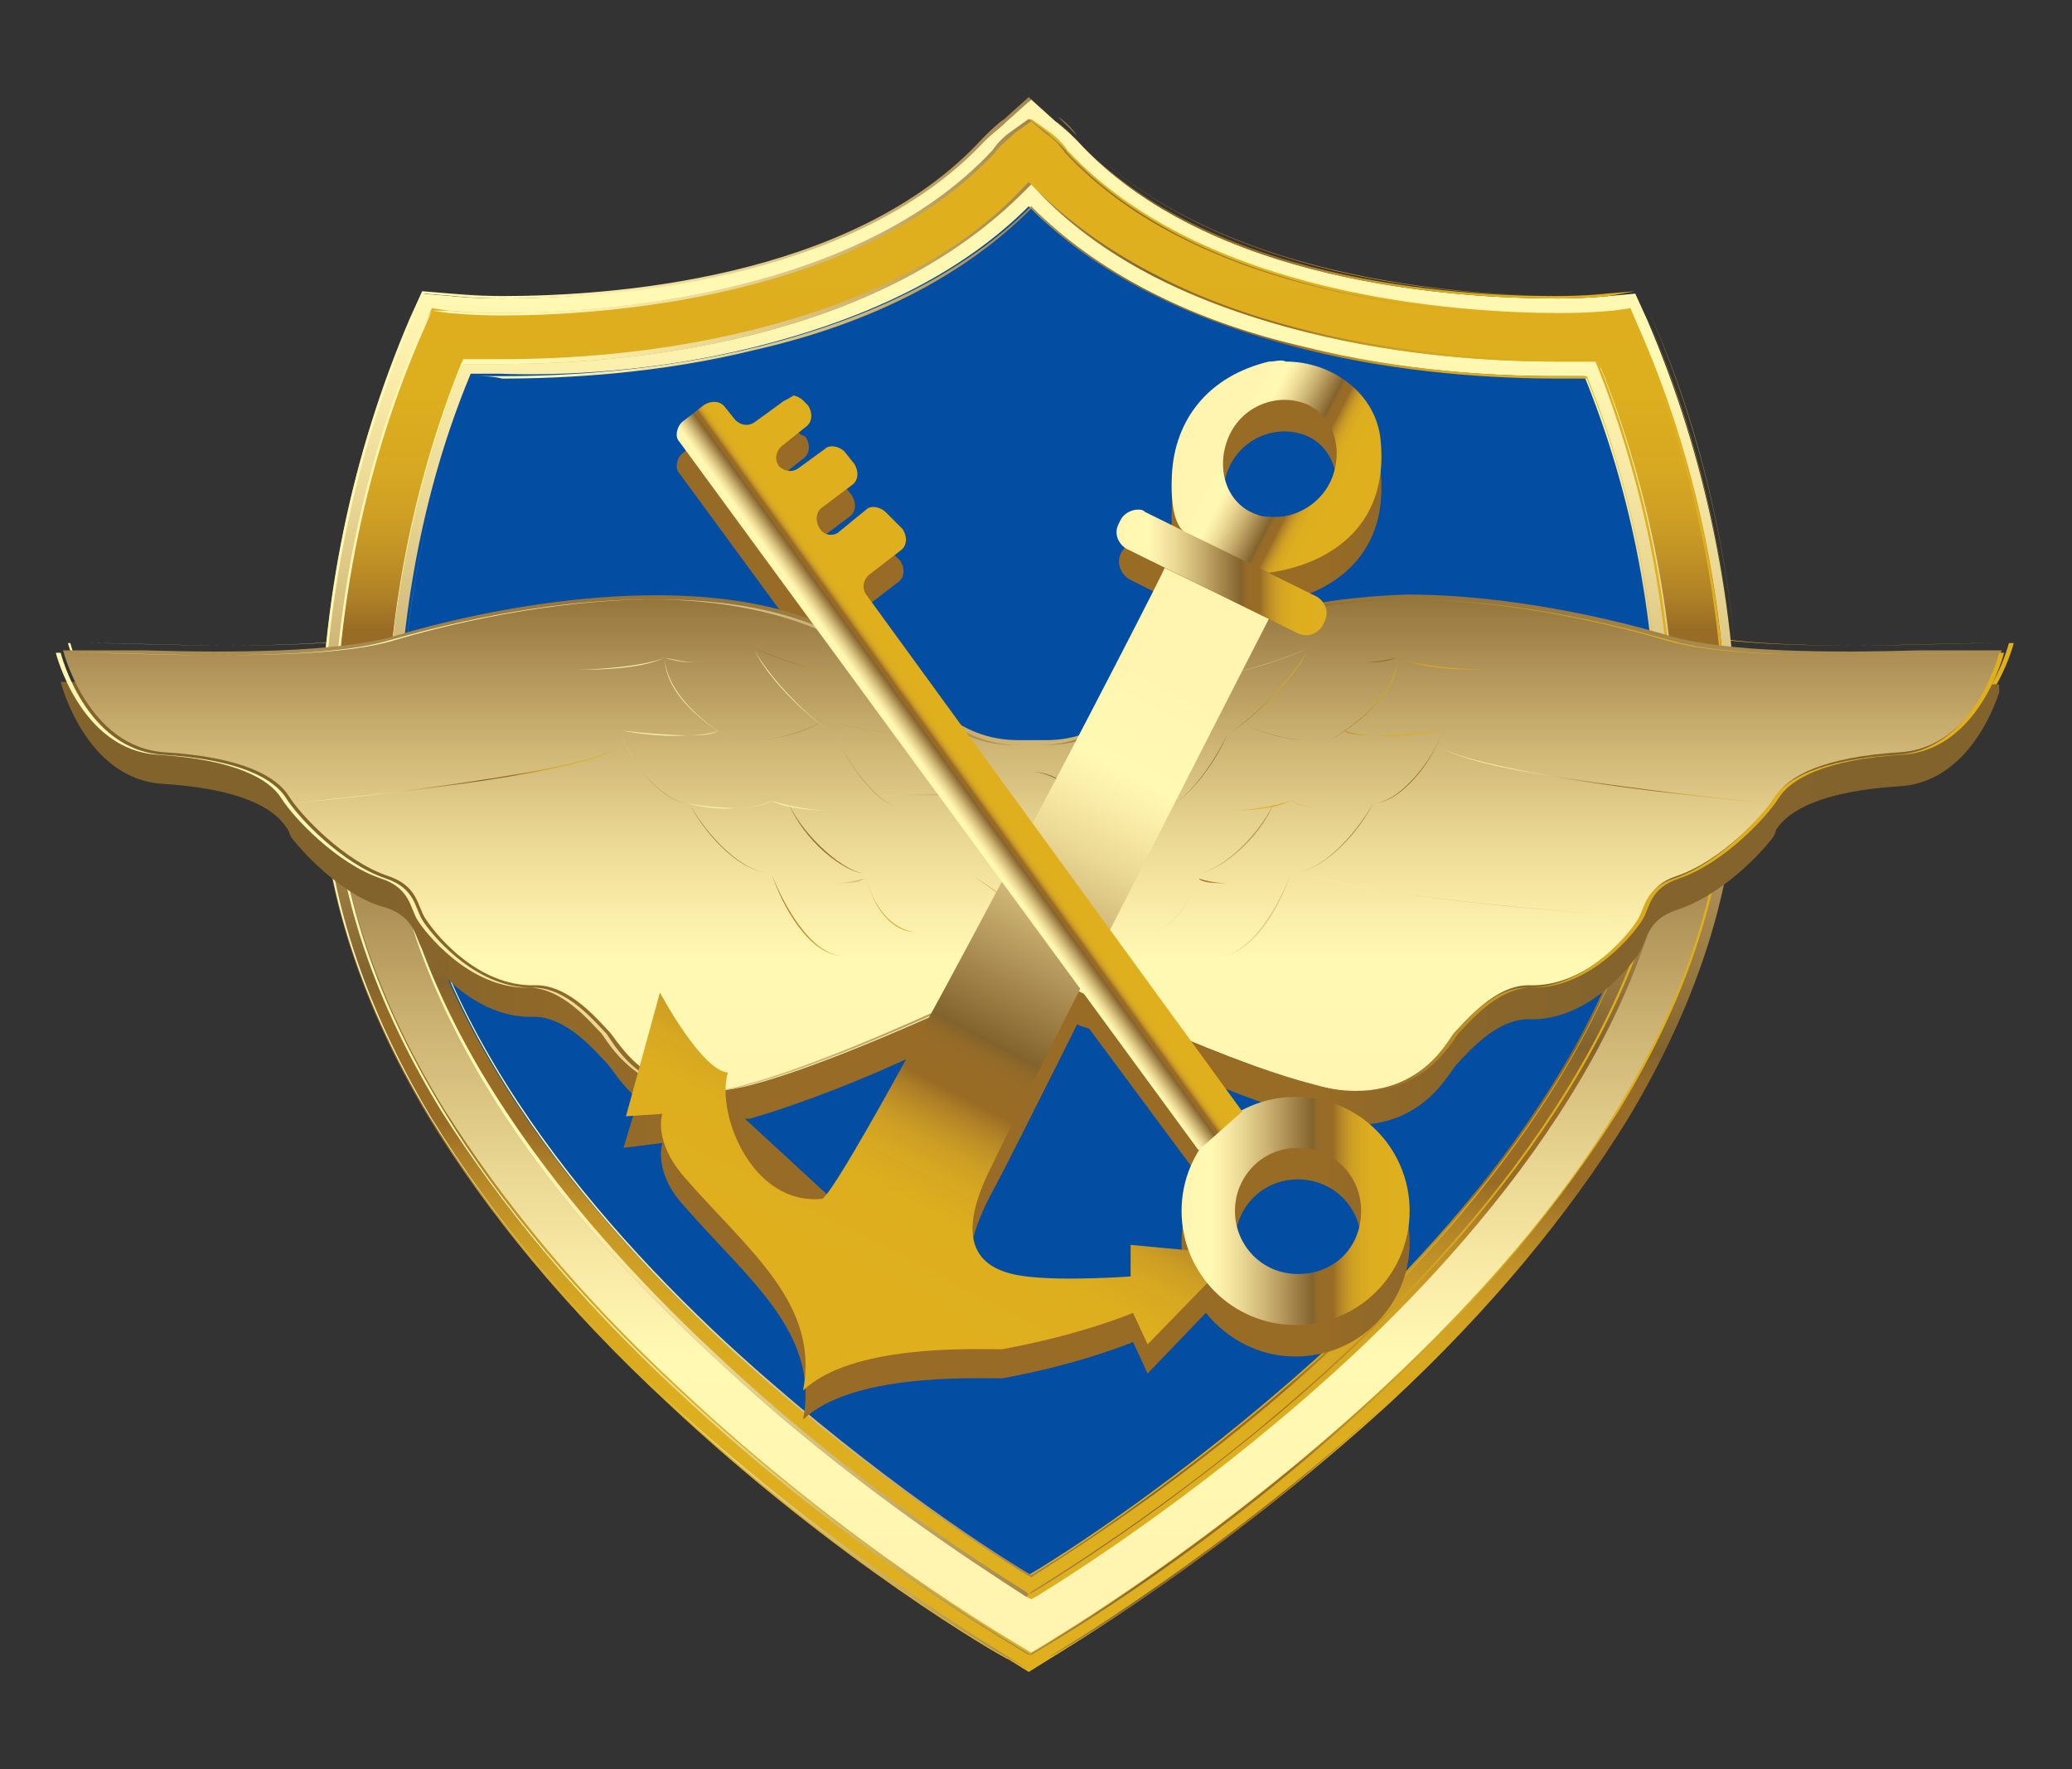
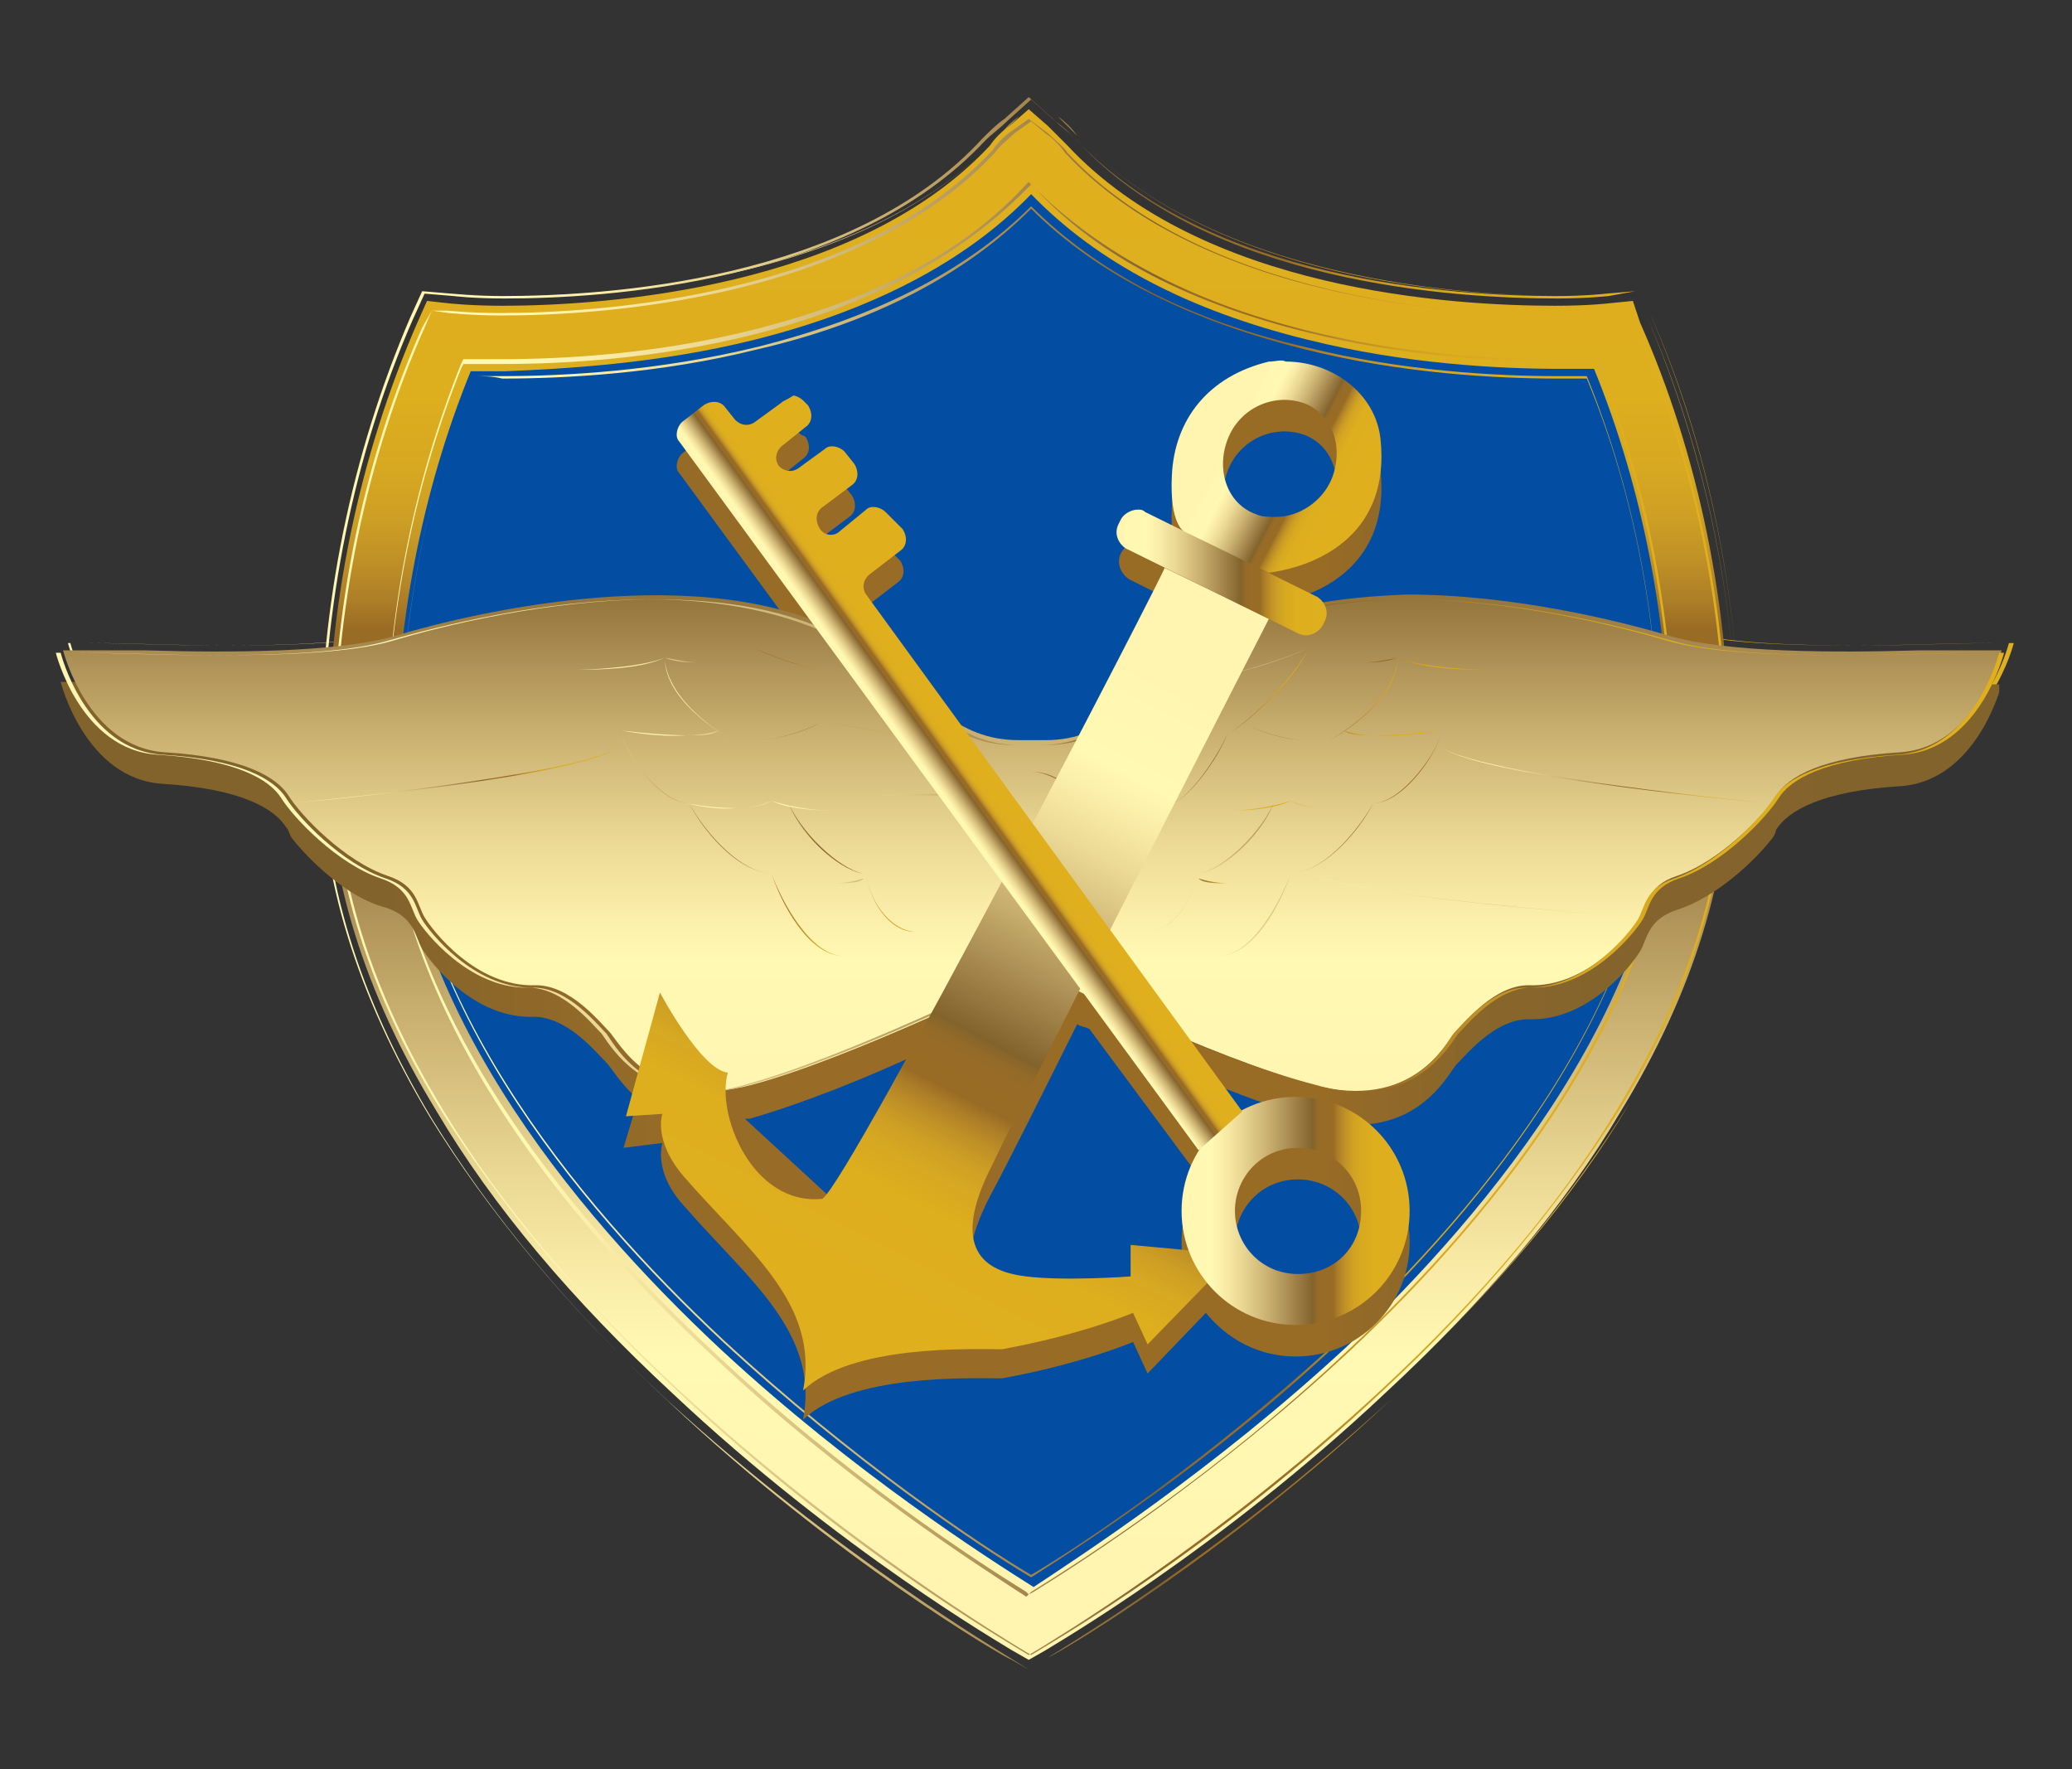
<svg xmlns="http://www.w3.org/2000/svg" xmlns:xlink="http://www.w3.org/1999/xlink" version="1.1" id="Layer_1" x="0px" y="0px" viewBox="19.7 10.1 85.4 72.9" enable-background="new 19.7 10.1 85.4 72.9" xml:space="preserve">
  <rect x="19.7" y="10.1" width="85.4" height="72.9" fill="#333333" stroke="none" />
  <g>
    <g>
      <linearGradient id="SVGID_1_" gradientUnits="userSpaceOnUse" x1="-757.776" y1="-1571.921" x2="-756.777" y2="-1571.921" gradientTransform="matrix(58.11 0 0 58.11 44068.043 91390.914)">
        <stop offset="0" style="stop-color:#FFF5B1" />
        <stop offset="1.320000e-002" style="stop-color:#FFF6B2" />
        <stop offset="0.14" style="stop-color:#FFF9B3" />
        <stop offset="0.197" style="stop-color:#FAECA8" />
        <stop offset="0.279" style="stop-color:#E9D693" />
        <stop offset="0.378" style="stop-color:#CDB474" />
        <stop offset="0.488" style="stop-color:#A7894F" />
        <stop offset="0.584" style="stop-color:#83632C" />
        <stop offset="0.591" style="stop-color:#8A662A" />
        <stop offset="0.604" style="stop-color:#936A28" />
        <stop offset="0.623" style="stop-color:#986C26" />
        <stop offset="0.674" style="stop-color:#996C25" />
        <stop offset="0.695" style="stop-color:#AC7E27" />
        <stop offset="0.722" style="stop-color:#BE8F26" />
        <stop offset="0.753" style="stop-color:#CD9E24" />
        <stop offset="0.792" style="stop-color:#D7A821" />
        <stop offset="0.847" style="stop-color:#DDAE1E" />
        <stop offset="1" style="stop-color:#DFAF1E" />
      </linearGradient>
      <path fill="url(#SVGID_1_)" d="M62.5,78.1L62.5,78.1l-0.7-0.4c-0.3-0.2-7.1-4.1-14-10.6c-4.1-3.8-7.4-7.7-9.7-11.6    c-3-4.9-4.5-9.8-4.5-14.5c0-6.3,1.3-12.6,3.7-18l0.4-0.9l0.9,0.1c0,0,0.8,0.1,2.2,0.1c4.2,0,14.5-0.6,20.1-6.6    c0.3-0.3,0.5-0.5,0.8-0.8l0.8-0.7l0.8,0.7c0.3,0.2,0.6,0.5,0.8,0.8c5.5,5.9,15.9,6.6,20.1,6.6c1.3,0,2.2-0.1,2.2-0.1l0.9-0.1    l0.4,0.9c2.4,5.5,3.7,11.7,3.7,18c0,4.7-1.5,9.6-4.5,14.5c-2.4,3.9-5.6,7.8-9.7,11.6c-6.9,6.5-13.7,10.4-14,10.6L62.5,78.1    L62.5,78.1L62.5,78.1l0.7-0.4c0.3-0.2,7.1-4.1,14-10.6c4.1-3.8,7.4-7.7,9.7-11.6c3-4.9,4.5-9.8,4.5-14.5c0-6.3-1.3-12.6-3.7-18    l-0.4-0.9l-0.9,0.1c0,0-0.8,0.1-2.2,0.1c-4.2,0-14.5-0.6-20.1-6.6c-0.3-0.3-0.5-0.5-0.8-0.8l-0.8-0.7l-0.8,0.7    c-0.3,0.2-0.6,0.5-0.8,0.8c-5.5,5.9-15.9,6.6-20.1,6.6c-1.3,0-2.2-0.1-2.2-0.1l-0.9-0.1L37.3,23c-2.4,5.5-3.7,11.7-3.7,18    c0,4.7,1.5,9.6,4.5,14.5c2.4,3.9,5.6,7.8,9.7,11.6c6.9,6.5,13.7,10.4,14,10.6L62.5,78.1L62.5,78.1z M39.3,24.9L39.3,24.9    c-2,4.9-3.1,10.5-3.1,16.1c0,9.7,7.3,18.5,13.4,24.2c5.5,5.1,11,8.7,12.9,9.8c1.9-1.2,7.4-4.7,12.9-9.9    c6.1-5.7,13.3-14.5,13.3-24.2c0-5.6-1.1-11.2-3.1-16.1c-0.4,0-0.9,0-1.4,0c-2.5,0-6.4-0.2-10.4-1.2c-4.8-1.2-8.7-3.2-11.4-6    c-2.7,2.8-6.5,4.8-11.4,6c-4,1-7.9,1.2-10.4,1.2C40.2,24.9,39.7,24.9,39.3,24.9L39.3,24.9L39.3,24.9c0.4,0,0.9,0,1.4,0    c2.5,0,6.4-0.2,10.4-1.2c4.8-1.2,8.7-3.2,11.4-6c2.7,2.8,6.5,4.8,11.4,6c4,1,7.9,1.2,10.4,1.2c0.6,0,1,0,1.4,0    c2,4.9,3.1,10.5,3.1,16.1c0,9.7-7.3,18.5-13.3,24.2c-5.5,5.1-11.1,8.7-12.9,9.9c-1.9-1.2-7.4-4.7-12.9-9.8    C43.5,59.5,36.2,50.7,36.2,41C36.2,35.4,37.3,29.8,39.3,24.9L39.3,24.9z" />
      <linearGradient id="SVGID_2_" gradientUnits="userSpaceOnUse" x1="-761.129" y1="-1581.658" x2="-760.129" y2="-1581.658" gradientTransform="matrix(80.555 0 0 80.555 61334.727 127454.305)">
        <stop offset="0" style="stop-color:#FFF5B1" />
        <stop offset="1.320000e-002" style="stop-color:#FFF6B2" />
        <stop offset="0.14" style="stop-color:#FFF9B3" />
        <stop offset="0.197" style="stop-color:#FAECA8" />
        <stop offset="0.279" style="stop-color:#E9D693" />
        <stop offset="0.378" style="stop-color:#CDB474" />
        <stop offset="0.488" style="stop-color:#A7894F" />
        <stop offset="0.584" style="stop-color:#83632C" />
        <stop offset="0.591" style="stop-color:#8A662A" />
        <stop offset="0.604" style="stop-color:#936A28" />
        <stop offset="0.623" style="stop-color:#986C26" />
        <stop offset="0.674" style="stop-color:#996C25" />
        <stop offset="0.695" style="stop-color:#AC7E27" />
        <stop offset="0.722" style="stop-color:#BE8F26" />
        <stop offset="0.753" style="stop-color:#CD9E24" />
        <stop offset="0.792" style="stop-color:#D7A821" />
        <stop offset="0.847" style="stop-color:#DDAE1E" />
        <stop offset="1" style="stop-color:#DFAF1E" />
      </linearGradient>
      <path fill="url(#SVGID_2_)" d="M63.1,49.9L63.1,49.9c0,0,6.9,3.4,11,4.5c0.7,0.2,1.3,0.3,1.8,0.3c2.8,0,3.8-2,4.1-2.4    c0.4-0.4,1.6-1.9,3-1.9c0,0,0.1,0,0.1,0c2.4,0,4.2-2.3,4.5-2.8c0.3-0.5,0.3-1.3,1.5-1.7c1.8-0.6,3.6-2.5,4.1-3.3    c0.5-0.8,1.9-1.6,5.1-1.8c3.2-0.2,4.2-4.2,4.2-4.2c-0.3,0-0.5,0-0.9,0c-1.4,0-3.5,0.1-5.5,0.1c-2.8,0-5.6-0.1-7.3-0.6    c-2-0.6-6.4-1.7-10.8-1.7c-2.8,0-5.6,0.4-7.9,1.7c-3.4,2.5-4.5,4.3-7.1,4.3H62c-2.6,0-3.7-1.7-7.1-4.3c-2.3-1.2-5.1-1.7-7.9-1.7    c-4.4,0-8.7,1.1-10.8,1.7c-1.7,0.5-4.6,0.6-7.3,0.6c-2.1,0-4.1-0.1-5.5-0.1c-0.3,0-0.6,0-0.9,0c0,0,1,4,4.2,4.2    c3.2,0.2,4.6,1,5.1,1.8c0.5,0.8,2.3,2.7,4.1,3.3c1.2,0.4,1.2,1.2,1.5,1.7c0.3,0.5,2.1,2.8,4.5,2.8c0,0,0.1,0,0.1,0    c1.4,0,2.6,1.5,3,1.9c0.3,0.4,1.4,2.4,4.1,2.4c0.5,0,1.1-0.1,1.8-0.3c4.1-1.1,11-4.5,11-4.5s0.2-0.1,0.5-0.1    C62.7,49.7,62.9,49.8,63.1,49.9L63.1,49.9L63.1,49.9c-0.2-0.1-0.4-0.1-0.6-0.1c-0.3,0-0.5,0.1-0.5,0.1s-6.9,3.4-11,4.5    c-0.7,0.2-1.3,0.3-1.8,0.3c-2.8,0-3.8-2-4.1-2.4c-0.4-0.4-1.6-1.9-3-1.9c0,0-0.1,0-0.1,0c-2.4,0-4.2-2.3-4.5-2.8    c-0.3-0.5-0.3-1.3-1.5-1.7c-1.8-0.6-3.6-2.5-4.1-3.3c-0.5-0.8-1.9-1.6-5.1-1.8s-4.2-4.2-4.2-4.2c0.3,0,0.5,0,0.9,0    c1.5,0,3.5,0.1,5.5,0.1c2.8,0,5.6-0.1,7.3-0.6c2-0.6,6.4-1.7,10.8-1.7c2.8,0,5.6,0.4,7.9,1.7c3.4,2.5,4.5,4.3,7.1,4.3h1.1    c2.6,0,3.7-1.7,7.1-4.3c2.3-1.2,5.1-1.7,7.9-1.7c4.4,0,8.7,1.1,10.8,1.7c1.7,0.5,4.6,0.6,7.3,0.6c2.1,0,4.1-0.1,5.5-0.1    c0.3,0,0.6,0,0.9,0c0,0-1,4-4.2,4.2c-3.2,0.2-4.6,1-5.1,1.8c-0.5,0.8-2.3,2.7-4.1,3.3C88,46.2,88,47,87.6,47.5    c-0.3,0.5-2.1,2.8-4.5,2.8c0,0-0.1,0-0.1,0c-1.4,0-2.6,1.5-3,1.9c-0.3,0.4-1.4,2.4-4.1,2.4c-0.5,0-1.1-0.1-1.8-0.3    C70,53.3,63.1,49.9,63.1,49.9L63.1,49.9z" />
      <linearGradient id="SVGID_3_" gradientUnits="userSpaceOnUse" x1="-713.411" y1="-1443.076" x2="-712.411" y2="-1443.076" gradientTransform="matrix(12.399 0 0 12.399 8893.763 17951.109)">
        <stop offset="0" style="stop-color:#FFF5B1" />
        <stop offset="1.320000e-002" style="stop-color:#FFF6B2" />
        <stop offset="0.14" style="stop-color:#FFF9B3" />
        <stop offset="0.197" style="stop-color:#FAECA8" />
        <stop offset="0.279" style="stop-color:#E9D693" />
        <stop offset="0.378" style="stop-color:#CDB474" />
        <stop offset="0.488" style="stop-color:#A7894F" />
        <stop offset="0.584" style="stop-color:#83632C" />
        <stop offset="0.591" style="stop-color:#8A662A" />
        <stop offset="0.604" style="stop-color:#936A28" />
        <stop offset="0.623" style="stop-color:#986C26" />
        <stop offset="0.674" style="stop-color:#996C25" />
        <stop offset="0.695" style="stop-color:#AC7E27" />
        <stop offset="0.722" style="stop-color:#BE8F26" />
        <stop offset="0.753" style="stop-color:#CD9E24" />
        <stop offset="0.792" style="stop-color:#D7A821" />
        <stop offset="0.847" style="stop-color:#DDAE1E" />
        <stop offset="1" style="stop-color:#DFAF1E" />
      </linearGradient>
      <path fill="url(#SVGID_3_)" d="M48.1,52c0,0,0,0.1,0,0.3c0,0.8,0.1,2.8,1.4,4.7c1.7,2.4,5.4,6.3,5.4,6.3l5.2-2.2l0,0l-5.2,2.2    c0,0-3.7-3.9-5.4-6.3c-1.3-1.9-1.4-4-1.4-4.7C48.1,52.1,48.1,52,48.1,52L48.1,52z" />
      <linearGradient id="SVGID_4_" gradientUnits="userSpaceOnUse" x1="-724.327" y1="-1474.771" x2="-723.327" y2="-1474.771" gradientTransform="matrix(15.375 0 0 15.375 11191.681 22737.56)">
        <stop offset="0" style="stop-color:#FFF5B1" />
        <stop offset="1.320000e-002" style="stop-color:#FFF6B2" />
        <stop offset="0.14" style="stop-color:#FFF9B3" />
        <stop offset="0.197" style="stop-color:#FAECA8" />
        <stop offset="0.279" style="stop-color:#E9D693" />
        <stop offset="0.378" style="stop-color:#CDB474" />
        <stop offset="0.488" style="stop-color:#A7894F" />
        <stop offset="0.584" style="stop-color:#83632C" />
        <stop offset="0.591" style="stop-color:#8A662A" />
        <stop offset="0.604" style="stop-color:#936A28" />
        <stop offset="0.623" style="stop-color:#986C26" />
        <stop offset="0.674" style="stop-color:#996C25" />
        <stop offset="0.695" style="stop-color:#AC7E27" />
        <stop offset="0.722" style="stop-color:#BE8F26" />
        <stop offset="0.753" style="stop-color:#CD9E24" />
        <stop offset="0.792" style="stop-color:#D7A821" />
        <stop offset="0.847" style="stop-color:#DDAE1E" />
        <stop offset="1" style="stop-color:#DFAF1E" />
      </linearGradient>
      <path fill="url(#SVGID_4_)" d="M54.9,63.4c0,0,1.4,0.1,3.5,0.1c3.5,0,8.8-0.3,11.7-2.2l0,0c-3,1.9-8.2,2.2-11.7,2.2    C56.3,63.5,54.9,63.4,54.9,63.4L54.9,63.4z" />
      <linearGradient id="SVGID_5_" gradientUnits="userSpaceOnUse" x1="-727.763" y1="-1484.766" x2="-726.763" y2="-1484.766" gradientTransform="matrix(16.632 0 0 16.632 12157.543 24742.74)">
        <stop offset="0" style="stop-color:#FFF5B1" />
        <stop offset="1.320000e-002" style="stop-color:#FFF6B2" />
        <stop offset="0.14" style="stop-color:#FFF9B3" />
        <stop offset="0.197" style="stop-color:#FAECA8" />
        <stop offset="0.279" style="stop-color:#E9D693" />
        <stop offset="0.378" style="stop-color:#CDB474" />
        <stop offset="0.488" style="stop-color:#A7894F" />
        <stop offset="0.584" style="stop-color:#83632C" />
        <stop offset="0.591" style="stop-color:#8A662A" />
        <stop offset="0.604" style="stop-color:#936A28" />
        <stop offset="0.623" style="stop-color:#986C26" />
        <stop offset="0.674" style="stop-color:#996C25" />
        <stop offset="0.695" style="stop-color:#AC7E27" />
        <stop offset="0.722" style="stop-color:#BE8F26" />
        <stop offset="0.753" style="stop-color:#CD9E24" />
        <stop offset="0.792" style="stop-color:#D7A821" />
        <stop offset="0.847" style="stop-color:#DDAE1E" />
        <stop offset="1" style="stop-color:#DFAF1E" />
      </linearGradient>
      <polygon fill="url(#SVGID_5_)" points="53.9,59.1 54.9,63.4 70.1,34 70.1,34 54.9,63.4   " />
    </g>
    <path fill="#034EA2" d="M86.1,24c0,0-15.7,1.3-23.3-6.9c-0.2-0.2-0.5-0.5-0.7-0.7c-0.2,0.2-0.5,0.4-0.7,0.7   C53.8,25.3,38.1,24,38.1,24c-2.3,5.2-3.6,11.1-3.6,17.5c0,19.7,27.6,35.6,27.6,35.6s27.6-15.9,27.6-35.6   C89.7,35.2,88.4,29.2,86.1,24" />
    <g>
      <g>
        <defs>
          <path id="SVGID_6_" d="M50.8,24.1c4.8-1.2,8.7-3.2,11.4-6c2.7,2.8,6.5,4.8,11.4,6c4,1,7.9,1.2,10.4,1.2c0.6,0,1,0,1.4,0      c2,4.9,3.1,10.5,3.1,16.1c0,9.7-7.3,18.5-13.3,24.2c-5.5,5.1-11.1,8.7-12.9,9.9c-1.9-1.2-7.4-4.7-12.9-9.8      c-6.1-5.7-13.4-14.5-13.4-24.2c0-5.6,1.1-11.2,3.1-16.1c0.4,0,0.9,0,1.4,0C42.9,25.3,46.8,25.1,50.8,24.1 M61.3,15.3      c-0.3,0.2-0.6,0.5-0.8,0.8c-5.5,5.9-15.9,6.6-20.1,6.6c-1.3,0-2.2-0.1-2.2-0.1l-0.9-0.1l-0.4,0.9c-2.4,5.5-3.7,11.7-3.7,18      c0,4.7,1.5,9.6,4.5,14.5c2.3,3.9,5.6,7.8,9.7,11.6c6.9,6.5,13.7,10.4,14,10.6l0.7,0.4l0.7-0.4c0.3-0.2,7.1-4.1,14-10.6      c4.1-3.8,7.4-7.7,9.7-11.6c3-4.9,4.5-9.8,4.5-14.5c0-6.3-1.3-12.6-3.7-18L87,22.5L86,22.6c0,0-0.8,0.1-2.2,0.1      c-4.2,0-14.5-0.6-20.1-6.6c-0.3-0.3-0.5-0.5-0.8-0.8l-0.8-0.7L61.3,15.3z" />
        </defs>
        <clipPath id="SVGID_7_">
          <use xlink:href="#SVGID_6_" overflow="visible" />
        </clipPath>
        <linearGradient id="SVGID_8_" gradientUnits="userSpaceOnUse" x1="-805.701" y1="-1594.525" x2="-804.701" y2="-1594.525" gradientTransform="matrix(0 -56.605 56.605 0 90319.906 -45533.258)">
          <stop offset="0" style="stop-color:#FFF5B1" />
          <stop offset="1.320000e-002" style="stop-color:#FFF6B2" />
          <stop offset="0.14" style="stop-color:#FFF9B3" />
          <stop offset="0.197" style="stop-color:#FAECA8" />
          <stop offset="0.279" style="stop-color:#E9D693" />
          <stop offset="0.378" style="stop-color:#CDB474" />
          <stop offset="0.488" style="stop-color:#A7894F" />
          <stop offset="0.584" style="stop-color:#83632C" />
          <stop offset="0.591" style="stop-color:#8A662A" />
          <stop offset="0.604" style="stop-color:#936A28" />
          <stop offset="0.623" style="stop-color:#986C26" />
          <stop offset="0.674" style="stop-color:#996C25" />
          <stop offset="0.695" style="stop-color:#AC7E27" />
          <stop offset="0.722" style="stop-color:#BE8F26" />
          <stop offset="0.753" style="stop-color:#CD9E24" />
          <stop offset="0.792" style="stop-color:#D7A821" />
          <stop offset="0.847" style="stop-color:#DDAE1E" />
          <stop offset="1" style="stop-color:#DFAF1E" />
        </linearGradient>
        <rect x="33.2" y="14.6" clip-path="url(#SVGID_7_)" fill="url(#SVGID_8_)" width="57.8" height="63.9" />
      </g>
    </g>
    <g>
      <g>
        <defs>
          <path id="SVGID_9_" d="M50.8,24.4c4.8-1.2,8.6-3.1,11.3-5.8c2.7,2.7,6.5,4.7,11.3,5.8c4,1,7.9,1.2,10.4,1.2c0.4,0,0.8,0,1.2,0      c2,4.9,3,10.3,3,15.8c0,9.6-7.2,18.3-13.2,23.9c-5.3,4.9-10.5,8.4-12.7,9.7c-2.2-1.3-7.4-4.8-12.7-9.7      c-6.1-5.7-13.3-14.4-13.3-24c0-5.5,1-11,3-15.8c0.4,0,0.8,0,1.2,0C42.9,25.6,46.8,25.4,50.8,24.4 M61.9,18      c-2.7,2.7-6.4,4.7-11.2,5.9c-4,1-7.8,1.2-10.3,1.2c-0.5,0-1,0-1.4,0l-0.2,0l-0.1,0.2c-2,5-3.1,10.6-3.1,16.3      c0,9.8,7.3,18.7,13.5,24.4c5.4,5.1,10.9,8.6,12.9,9.9l0.2,0.1l0.2-0.1c2.1-1.3,7.5-4.8,13-9.9c6.1-5.7,13.4-14.6,13.4-24.4      c0-5.7-1.1-11.3-3.1-16.3L85.5,25l-0.2,0c-0.5,0-0.9,0-1.4,0c-2.5,0-6.3-0.2-10.3-1.2c-4.8-1.2-8.6-3.1-11.2-5.9l-0.2-0.2      L61.9,18z M60.7,16.3c0.2-0.3,0.5-0.5,0.8-0.8l0.7-0.5l0.7,0.5c0.3,0.2,0.6,0.5,0.8,0.8c5.6,6,16.1,6.7,20.3,6.7      c1.3,0,2.1-0.1,2.2-0.1l0.7-0.1l0.3,0.7c2.4,5.4,3.7,11.6,3.7,17.9c0,4.7-1.5,9.5-4.5,14.4c-2.3,3.8-5.6,7.7-9.7,11.5      c-6.9,6.4-13.7,10.4-14,10.6l-0.5,0.3l-0.5-0.3c-0.3-0.2-7.1-4.1-14-10.6c-4.1-3.8-7.3-7.7-9.7-11.5c-3-4.9-4.5-9.7-4.5-14.4      c0-6.3,1.3-12.5,3.7-17.9l0.3-0.7l0.7,0.1c0.1,0,0.9,0.1,2.2,0.1C44.6,23,55.1,22.3,60.7,16.3 M61.1,15.1      c-0.3,0.3-0.6,0.5-0.9,0.8c-5.5,5.8-15.7,6.5-19.8,6.5c-1.3,0-2.1-0.1-2.1-0.1l-1.2-0.1l-0.5,1.1c-2.4,5.5-3.7,11.8-3.7,18.2      c0,4.8,1.5,9.7,4.5,14.7c2.4,3.9,5.6,7.8,9.8,11.7c6.9,6.5,13.8,10.5,14.1,10.6l0.8,0.5l0.8-0.5c0.3-0.2,7.1-4.2,14.1-10.6      c4.1-3.8,7.4-7.8,9.8-11.7c3-5,4.5-9.9,4.5-14.7c0-6.4-1.3-12.6-3.7-18.2l-0.5-1.1L86,22.3c0,0-0.9,0.1-2.1,0.1      c-4.1,0-14.4-0.6-19.8-6.5c-0.3-0.3-0.6-0.6-0.9-0.8l-1-0.9L61.1,15.1z" />
        </defs>
        <clipPath id="SVGID_10_">
          <use xlink:href="#SVGID_9_" overflow="visible" />
        </clipPath>
        <linearGradient id="SVGID_11_" gradientUnits="userSpaceOnUse" x1="-739.168" y1="-1619.877" x2="-738.168" y2="-1619.877" gradientTransform="matrix(-4.503 64.388 -64.388 -4.503 -107564.672 40314.621)">
          <stop offset="0" style="stop-color:#FFF5B1" />
          <stop offset="1.320000e-002" style="stop-color:#FFF6B2" />
          <stop offset="0.14" style="stop-color:#FFF9B3" />
          <stop offset="0.197" style="stop-color:#FAECA8" />
          <stop offset="0.279" style="stop-color:#E9D693" />
          <stop offset="0.378" style="stop-color:#CDB474" />
          <stop offset="0.488" style="stop-color:#A7894F" />
          <stop offset="0.584" style="stop-color:#83632C" />
          <stop offset="0.591" style="stop-color:#8A662A" />
          <stop offset="0.604" style="stop-color:#936A28" />
          <stop offset="0.623" style="stop-color:#986C26" />
          <stop offset="0.674" style="stop-color:#996C25" />
          <stop offset="0.695" style="stop-color:#AC7E27" />
          <stop offset="0.722" style="stop-color:#BE8F26" />
          <stop offset="0.753" style="stop-color:#CD9E24" />
          <stop offset="0.792" style="stop-color:#D7A821" />
          <stop offset="0.847" style="stop-color:#DDAE1E" />
          <stop offset="1" style="stop-color:#DFAF1E" />
        </linearGradient>
-         <polygon clip-path="url(#SVGID_10_)" fill="url(#SVGID_11_)" points="95.8,14.5 91.1,83 28.4,78.6 33.2,10.1    " />
      </g>
    </g>
    <linearGradient id="SVGID_12_" gradientUnits="userSpaceOnUse" x1="-757.909" y1="-1572.28" x2="-756.909" y2="-1572.28" gradientTransform="matrix(58.727 0 0 58.727 44542.855 92382.648)">
      <stop offset="0" style="stop-color:#FFF5B1" />
      <stop offset="1.320000e-002" style="stop-color:#FFF6B2" />
      <stop offset="0.14" style="stop-color:#FFF9B3" />
      <stop offset="0.197" style="stop-color:#FAECA8" />
      <stop offset="0.279" style="stop-color:#E9D693" />
      <stop offset="0.378" style="stop-color:#CDB474" />
      <stop offset="0.488" style="stop-color:#A7894F" />
      <stop offset="0.584" style="stop-color:#83632C" />
      <stop offset="0.591" style="stop-color:#8A662A" />
      <stop offset="0.604" style="stop-color:#936A28" />
      <stop offset="0.623" style="stop-color:#986C26" />
      <stop offset="0.674" style="stop-color:#996C25" />
      <stop offset="0.695" style="stop-color:#AC7E27" />
      <stop offset="0.722" style="stop-color:#BE8F26" />
      <stop offset="0.753" style="stop-color:#CD9E24" />
      <stop offset="0.792" style="stop-color:#D7A821" />
      <stop offset="0.847" style="stop-color:#DDAE1E" />
      <stop offset="1" style="stop-color:#DFAF1E" />
    </linearGradient>
    <path fill="url(#SVGID_12_)" d="M62.1,78.9L62.1,78.9l-0.8-0.5c-0.3-0.2-7.1-4.2-14.1-10.6c-4.1-3.8-7.4-7.8-9.8-11.7   c-3-5-4.5-9.9-4.5-14.7c0-6.4,1.3-12.6,3.7-18.2l0.5-1.1l1.2,0.1c0.1,0,0.9,0.1,2.1,0.1c4.2,0,14.4-0.6,19.8-6.5   c0.3-0.3,0.6-0.6,0.9-0.8l1-0.9l1,0.9c0.3,0.3,0.6,0.5,0.9,0.8c5.5,5.9,15.7,6.5,19.8,6.5c1.3,0,2.1-0.1,2.1-0.1l1.2-0.1l0.5,1.1   c2.4,5.5,3.7,11.8,3.7,18.2c0,4.8-1.5,9.7-4.5,14.7C84.4,60,81.1,64,77,67.8c-6.9,6.5-13.8,10.5-14.1,10.6L62.1,78.9L62.1,78.9   L62.1,78.9l0.8-0.5c0.3-0.2,7.1-4.2,14.1-10.6c4.1-3.8,7.4-7.8,9.8-11.7c3-5,4.5-9.9,4.5-14.7c0-6.4-1.3-12.6-3.7-18.2l-0.5-1.1   L86,22.3c0,0-0.9,0.1-2.1,0.1c-4.2,0-14.4-0.6-19.8-6.5c-0.3-0.3-0.6-0.6-0.9-0.8l-1-0.9l-1,0.9c-0.3,0.3-0.6,0.5-0.9,0.8   c-5.5,5.9-15.7,6.5-19.8,6.5c-1.3,0-2.1-0.1-2.1-0.1l-1.2-0.1l-0.5,1.1c-2.4,5.5-3.7,11.8-3.7,18.2c0,4.8,1.5,9.7,4.5,14.7   c2.4,3.9,5.6,7.8,9.8,11.7c6.9,6.5,13.8,10.5,14.1,10.6L62.1,78.9L62.1,78.9z M37.5,22.9L37.5,22.9l-0.3,0.7   c-2.4,5.4-3.7,11.6-3.7,17.9c0,4.7,1.5,9.5,4.5,14.4c2.3,3.8,5.6,7.7,9.7,11.5c6.9,6.4,13.7,10.4,14,10.6l0.5,0.3l0.5-0.3   c0.3-0.2,7.1-4.1,14-10.6c4.1-3.8,7.3-7.7,9.7-11.5c3-4.9,4.5-9.7,4.5-14.4c0-6.3-1.3-12.5-3.7-17.9l-0.3-0.7l-0.7,0.1   c-0.1,0-0.9,0.1-2.2,0.1c-4.2,0-14.7-0.7-20.3-6.7c-0.2-0.3-0.5-0.5-0.8-0.8L62.1,15l-0.7,0.5c-0.3,0.2-0.6,0.5-0.8,0.8   c-5.6,6-16.1,6.7-20.3,6.7c-1.3,0-2.1-0.1-2.2-0.1L37.5,22.9L37.5,22.9L37.5,22.9l0.7,0.1c0.1,0,0.9,0.1,2.2,0.1   c4.2,0,14.7-0.7,20.3-6.7c0.2-0.3,0.5-0.5,0.8-0.8l0.7-0.5l0.6,0.5c0.3,0.2,0.6,0.5,0.8,0.8c5.6,6,16.1,6.7,20.3,6.7   c1.3,0,2.1-0.1,2.2-0.1l0.7-0.1l0.3,0.7c2.4,5.4,3.7,11.6,3.7,17.9c0,4.7-1.5,9.5-4.5,14.4c-2.3,3.8-5.6,7.7-9.7,11.5   c-6.9,6.4-13.7,10.4-14,10.6l-0.5,0.3l-0.5-0.3c-0.3-0.2-7.1-4.1-14-10.6c-4.1-3.8-7.3-7.7-9.7-11.5c-3-4.9-4.5-9.7-4.5-14.4   c0-6.3,1.3-12.5,3.7-17.9L37.5,22.9L37.5,22.9z M62.1,75.8L62.1,75.8L62,75.7c-2.1-1.3-7.5-4.8-12.9-9.9   c-6.1-5.7-13.5-14.6-13.5-24.4c0-5.7,1.1-11.3,3.1-16.3l0.1-0.2l0.2,0c0.4,0,0.9,0,1.4,0c2.5,0,6.3-0.2,10.3-1.2   c4.8-1.2,8.6-3.1,11.2-5.9l0.2-0.2l0.2,0.2c2.7,2.7,6.4,4.7,11.2,5.9c4,1,7.8,1.2,10.3,1.2c0.5,0,1,0,1.4,0l0.2,0l0.1,0.2   c2,5,3.1,10.6,3.1,16.3c0,9.8-7.3,18.7-13.4,24.4c-5.4,5.1-10.9,8.6-13,9.9L62.1,75.8L62.1,75.8L62.1,75.8l0.2-0.1   c2.1-1.3,7.5-4.8,13-9.9c6.1-5.7,13.4-14.6,13.4-24.4c0-5.7-1.1-11.3-3.1-16.3L85.5,25l-0.2,0c-0.4,0-0.9,0-1.4,0   c-2.5,0-6.3-0.2-10.3-1.2c-4.8-1.2-8.6-3.1-11.2-5.9l-0.2-0.2L61.9,18c-2.7,2.7-6.4,4.7-11.2,5.9c-4,1-7.8,1.2-10.3,1.2   c-0.5,0-1,0-1.4,0l-0.2,0l-0.1,0.2c-2,5-3.1,10.6-3.1,16.3c0,9.8,7.3,18.7,13.5,24.4c5.4,5.1,10.9,8.6,12.9,9.9L62.1,75.8   L62.1,75.8z M39.2,25.6L39.2,25.6c-2,4.9-3,10.3-3,15.8c0,9.6,7.2,18.3,13.3,24c5.3,4.9,10.5,8.4,12.7,9.7   c2.2-1.4,7.5-4.8,12.7-9.7c6-5.6,13.2-14.4,13.2-23.9c0-5.5-1-11-3-15.8c-0.4,0-0.8,0-1.2,0c-2.5,0-6.4-0.2-10.4-1.2   c-4.8-1.2-8.6-3.1-11.3-5.8c-2.7,2.7-6.5,4.7-11.3,5.8c-4,1-7.9,1.2-10.5,1.2C40,25.6,39.6,25.6,39.2,25.6L39.2,25.6L39.2,25.6   c0.4,0,0.8,0,1.2,0c2.5,0,6.4-0.2,10.5-1.2c4.8-1.2,8.6-3.1,11.3-5.8c2.7,2.7,6.5,4.7,11.3,5.8c4,1,7.9,1.2,10.4,1.2   c0.4,0,0.8,0,1.2,0c2,4.9,3,10.3,3,15.8c0,9.6-7.2,18.3-13.2,23.9c-5.3,4.9-10.5,8.4-12.7,9.7c-2.2-1.3-7.4-4.8-12.7-9.7   c-6.1-5.7-13.3-14.4-13.3-24C36.2,35.9,37.2,30.5,39.2,25.6L39.2,25.6z" />
    <g>
      <g>
        <defs>
          <path id="SVGID_13_" d="M70.6,61.3c0-1.4,1.1-2.6,2.6-2.6c1.4,0,2.6,1.1,2.6,2.6s-1.1,2.6-2.6,2.6      C71.7,63.8,70.6,62.7,70.6,61.3 M50.4,56.2l0.2,0c2.1-0.6,4.9-1.7,7.2-2.8l0.1-0.1c-1,1.8-1.9,3.5-2.6,4.8l-1.1,1.6L50.4,56.2z       M61.9,64c-1.7-0.2-3.2-1.1-1.4-4.6c0.6-1.1,2-3.9,3.6-7.1c0.1,0.1,0.3,0.1,0.5,0.2l4.6,6.2l0,0c-0.5,0.7-0.8,1.6-0.8,2.6      c0,0.6,0.1,1.1,0.3,1.6l-2.4-0.2v0.8l-4,0.6C62.1,64,62,64,61.9,64 M71.5,32.6c-1.2-0.4-1.7-1.8-1.2-3.1      c0.5-1.3,1.9-1.9,3.1-1.5c1.2,0.4,1.7,1.8,1.2,3.1c-0.4,1-1.4,1.6-2.3,1.6C72,32.7,71.7,32.7,71.5,32.6 M72,26.3      c-2.5,0.6-3.9,2.4-4,4.7c-0.1,2,0.5,2.3,0.5,2.3l2.9,1.4L67,32.5c-0.4-0.2-0.9,0-1.1,0.4c-0.2,0.4,0,0.9,0.4,1.1l5.6,2.8l0,0      l-4.1-2c0,0-1.5,3-3.6,6.9l0,0h0c-0.2,0.1-0.4,0.1-0.6,0.1l-0.1,0c-0.2,0-0.4,0-0.7,0h-1.1c-0.2,0-0.5,0-0.7,0l-0.1,0      c-0.2,0-0.4-0.1-0.6-0.1h0c-0.2-0.1-0.4-0.1-0.6-0.2l-0.1,0l-0.2-0.1l-4.1-5.5c-0.2-0.3-0.1-0.6,0.1-0.8l1.3-1      c0.3-0.2,0.3-0.6,0.1-0.9l-0.7-0.7c-0.2-0.2-0.6-0.3-0.8-0.1l-1.1,0.9c-0.2,0.2-0.6,0.2-0.8-0.1c-0.2-0.3-0.2-0.7,0.1-0.9      l1.2-0.9c0.3-0.2,0.3-0.6,0.1-0.9l-0.4-0.5c-0.2-0.2-0.6-0.3-0.8-0.1l-1.1,0.8c-0.3,0.2-0.6,0.1-0.8-0.1l0,0      c-0.2-0.3-0.1-0.6,0.1-0.8l1-0.8c0.3-0.2,0.3-0.6,0.1-0.9L52.7,28c-0.2-0.2-0.6-0.3-0.8-0.1l-1.1,0.8C50.6,29,50.2,29,50,28.7      l-0.4-0.5c-0.2-0.3-0.6-0.3-0.9-0.1l-0.9,0.7c-0.2,0.2-0.3,0.6-0.1,0.8l5.5,7.5c-1.1-0.4-2.3-0.7-3.5-0.9l-0.1,0l0,0      C48.7,36,47.9,36,47,36c-0.2,0-0.3,0-0.5,0c-0.3,0-0.5,0-0.8,0c-0.2,0-0.5,0-0.7,0c-0.2,0-0.4,0-0.5,0l-0.1,0      c-0.2,0-0.3,0-0.5,0c-0.2,0-0.5,0-0.7,0.1c-0.2,0-0.4,0-0.6,0.1c-0.2,0-0.4,0.1-0.6,0.1c-0.2,0-0.4,0.1-0.6,0.1      c-0.2,0-0.3,0-0.5,0.1c-0.2,0-0.4,0.1-0.7,0.1l-0.1,0l0,0l0,0l0,0c-1.8,0.3-3.2,0.7-4.2,1c-2.4,0.7-6.8,0.6-10.3,0.6      c-1.3,0-2.5,0-3.4,0c0,0,1,4,4.2,4.2c3.2,0.2,4.6,1,5.1,1.8c0.1,0.1,0.1,0.2,0.2,0.4c0.7,0.9,2.3,2.5,3.9,2.9      c1.2,0.4,1.2,1.2,1.5,1.7c0.3,0.5,2.1,2.9,4.6,2.8c1.4,0,2.6,1.5,3,1.9c0.2,0.2,0.6,0.9,1.3,1.5l-0.6,2l1.6-0.2      c0,0-0.4,1.2,0.9,2.6c2.6,3,5.6,5.2,4.9,8.8c2-1.9,6.9-1.7,8.2-1.7c3.3-0.6,5.4-1.5,5.4-1.5l0.6,1.3l2.4-2.5      c0.9,1.1,2.2,1.8,3.7,1.8c2.6,0,4.7-2.1,4.7-4.7s-2.1-4.7-4.7-4.7c-0.8,0-1.5,0.2-2.1,0.5l-1.9-2.6c1.6,0.7,3.3,1.3,4.7,1.7      c4.1,1.1,5.5-1.7,5.9-2.2c0.4-0.4,1.6-1.9,3-1.9c2.5,0.1,4.3-2.3,4.6-2.8c0.3-0.5,0.3-1.3,1.5-1.7c1.6-0.5,3.2-2,3.9-2.9      c0.1-0.1,0.2-0.3,0.2-0.4c0.5-0.8,1.9-1.6,5.1-1.8c3.2-0.2,4.2-4.2,4.2-4.2c-0.8,0-2,0-3.4,0c-3.5,0.1-7.9,0.1-10.3-0.6      c-0.9-0.3-2.4-0.7-4.2-1l0,0l0,0h0l0,0l-0.1,0c-0.2,0-0.4-0.1-0.7-0.1c-0.2,0-0.3-0.1-0.5-0.1c-0.2,0-0.4-0.1-0.6-0.1      c-0.2,0-0.4-0.1-0.6-0.1c-0.2,0-0.4,0-0.6-0.1c-0.2,0-0.5,0-0.7-0.1c-0.2,0-0.3,0-0.5,0l-0.1,0c-0.2,0-0.4,0-0.5,0      c-0.2,0-0.5,0-0.7,0c-0.3,0-0.5,0-0.8,0c-0.2,0-0.3,0-0.5,0c-0.9,0-1.8,0.1-2.6,0.2l0,0l-0.1,0c-0.1,0-0.3,0-0.4,0.1      C74.2,36.1,74.1,36,74,36L72,35c2.2-0.3,5-1.7,4.6-5.5c-0.2-1.9-2-3.2-3.9-3.2C72.5,26.2,72.3,26.3,72,26.3" />
        </defs>
        <clipPath id="SVGID_14_">
          <use xlink:href="#SVGID_13_" overflow="visible" />
        </clipPath>
        <linearGradient id="SVGID_15_" gradientUnits="userSpaceOnUse" x1="-761.065" y1="-1581.454" x2="-760.065" y2="-1581.454" gradientTransform="matrix(79.921 0 0 79.921 60847.688 126439.664)">
          <stop offset="0" style="stop-color:#83632C" />
          <stop offset="0.164" style="stop-color:#83632C" />
          <stop offset="0.202" style="stop-color:#8A662A" />
          <stop offset="0.272" style="stop-color:#936A28" />
          <stop offset="0.37" style="stop-color:#986C26" />
          <stop offset="0.643" style="stop-color:#996C25" />
          <stop offset="0.671" style="stop-color:#926928" />
          <stop offset="0.723" style="stop-color:#89662B" />
          <stop offset="0.797" style="stop-color:#84642C" />
          <stop offset="1" style="stop-color:#83632C" />
        </linearGradient>
        <rect x="22.2" y="26.2" clip-path="url(#SVGID_14_)" fill="url(#SVGID_15_)" width="79.9" height="42.5" />
      </g>
    </g>
    <g>
      <g>
        <defs>
          <path id="SVGID_16_" d="M69.9,36.3c-3.4,2.5-4.5,4.3-7.1,4.3h-1.1c-2.6,0-3.7-1.7-7.1-4.3c-5.8-3.2-15.3-1-18.6,0      c-2.4,0.7-6.9,0.7-10.3,0.6c-1.3,0-2.5,0-3.4,0c0,0,1,4,4.2,4.2c3.2,0.2,4.6,1,5.1,1.8c0.5,0.8,2.3,2.7,4.1,3.3      c1.2,0.4,1.2,1.2,1.5,1.7c0.3,0.5,2.1,2.9,4.6,2.8c1.4,0,2.6,1.5,3,1.9c0.4,0.4,1.8,3.3,5.9,2.2c4.1-1.1,11-4.5,11-4.5      s0.4-0.3,1.1,0c0,0,6.9,3.4,11,4.5c4.1,1.1,5.5-1.7,5.9-2.2c0.4-0.4,1.6-1.9,3-1.9c2.5,0.1,4.3-2.3,4.6-2.8      c0.3-0.5,0.3-1.3,1.5-1.7c1.8-0.6,3.6-2.5,4.1-3.3c0.5-0.8,1.9-1.6,5.1-1.8c3.2-0.2,4.2-4.2,4.2-4.2c-0.8,0-2,0-3.4,0      c-3.5,0.1-7.9,0.1-10.3-0.6c-2-0.6-6.4-1.7-10.8-1.7C74.9,34.7,72.1,35.1,69.9,36.3" />
        </defs>
        <clipPath id="SVGID_17_">
          <use xlink:href="#SVGID_16_" overflow="visible" />
        </clipPath>
        <linearGradient id="SVGID_18_" gradientUnits="userSpaceOnUse" x1="-823.821" y1="-1587.913" x2="-822.82" y2="-1587.913" gradientTransform="matrix(0.232 -37.533 37.533 0.232 59853.133 -30497.641)">
          <stop offset="0" style="stop-color:#FFF5B1" />
          <stop offset="1.320000e-002" style="stop-color:#FFF6B2" />
          <stop offset="0.14" style="stop-color:#FFF9B3" />
          <stop offset="0.197" style="stop-color:#FAECA8" />
          <stop offset="0.279" style="stop-color:#E9D693" />
          <stop offset="0.378" style="stop-color:#CDB474" />
          <stop offset="0.488" style="stop-color:#A7894F" />
          <stop offset="0.584" style="stop-color:#83632C" />
          <stop offset="0.591" style="stop-color:#8A662A" />
          <stop offset="0.604" style="stop-color:#936A28" />
          <stop offset="0.623" style="stop-color:#986C26" />
          <stop offset="0.674" style="stop-color:#996C25" />
          <stop offset="0.695" style="stop-color:#AC7E27" />
          <stop offset="0.722" style="stop-color:#BE8F26" />
          <stop offset="0.753" style="stop-color:#CD9E24" />
          <stop offset="0.792" style="stop-color:#D7A821" />
          <stop offset="0.847" style="stop-color:#DDAE1E" />
          <stop offset="1" style="stop-color:#DFAF1E" />
        </linearGradient>
        <polygon clip-path="url(#SVGID_17_)" fill="url(#SVGID_18_)" points="22.1,55.9 22.2,32.6 102.3,33.1 102.2,56.4    " />
      </g>
    </g>
    <linearGradient id="SVGID_19_" gradientUnits="userSpaceOnUse" x1="-761.106" y1="-1581.574" x2="-760.107" y2="-1581.574" gradientTransform="matrix(80.301 0 0 80.301 61139.969 127047.484)">
      <stop offset="0" style="stop-color:#FFF5B1" />
      <stop offset="1.320000e-002" style="stop-color:#FFF6B2" />
      <stop offset="0.14" style="stop-color:#FFF9B3" />
      <stop offset="0.197" style="stop-color:#FAECA8" />
      <stop offset="0.279" style="stop-color:#E9D693" />
      <stop offset="0.378" style="stop-color:#CDB474" />
      <stop offset="0.488" style="stop-color:#A7894F" />
      <stop offset="0.584" style="stop-color:#83632C" />
      <stop offset="0.591" style="stop-color:#8A662A" />
      <stop offset="0.604" style="stop-color:#936A28" />
      <stop offset="0.623" style="stop-color:#986C26" />
      <stop offset="0.674" style="stop-color:#996C25" />
      <stop offset="0.695" style="stop-color:#AC7E27" />
      <stop offset="0.722" style="stop-color:#BE8F26" />
      <stop offset="0.753" style="stop-color:#CD9E24" />
      <stop offset="0.792" style="stop-color:#D7A821" />
      <stop offset="0.847" style="stop-color:#DDAE1E" />
      <stop offset="1" style="stop-color:#DFAF1E" />
    </linearGradient>
    <path fill="url(#SVGID_19_)" d="M62.7,50.3L62.7,50.3c0,0,6.9,3.4,11,4.5c0.7,0.2,1.3,0.3,1.8,0.3c2.8,0,3.8-2,4.1-2.4   c0.4-0.4,1.6-1.9,3-1.9c0,0,0.1,0,0.1,0c2.4,0,4.2-2.3,4.5-2.8c0.3-0.5,0.3-1.3,1.5-1.7c1.8-0.6,3.6-2.5,4.1-3.3s1.9-1.6,5.1-1.8   s4.2-4.2,4.2-4.2c-0.3,0-0.5,0-0.9,0c-1.5,0-3.5,0.1-5.5,0.1c-2.8,0-5.6-0.1-7.3-0.6c-2-0.6-6.4-1.7-10.8-1.7   c-2.8,0-5.6,0.4-7.9,1.7c-3.4,2.5-4.5,4.3-7.1,4.3h-1.1c-2.6,0-3.7-1.7-7.1-4.3c-2.3-1.2-5.1-1.7-7.9-1.7c-4.4,0-8.7,1.1-10.8,1.7   c-1.7,0.5-4.6,0.6-7.3,0.6c-2.1,0-4.1-0.1-5.5-0.1c-0.3,0-0.6,0-0.9,0c0,0,1,4,4.2,4.2c3.2,0.2,4.6,1,5.1,1.8   c0.5,0.8,2.3,2.7,4.1,3.3c1.2,0.4,1.2,1.2,1.5,1.7c0.3,0.5,2.1,2.8,4.5,2.8c0,0,0.1,0,0.1,0c1.4,0,2.6,1.5,3,1.9   c0.3,0.4,1.4,2.4,4.1,2.4c0.5,0,1.1-0.1,1.8-0.3c4.1-1.1,11-4.5,11-4.5s0.2-0.1,0.5-0.1C62.3,50.2,62.5,50.2,62.7,50.3L62.7,50.3   L62.7,50.3c-0.2-0.1-0.4-0.1-0.6-0.1c-0.3,0-0.5,0.1-0.5,0.1s-6.9,3.4-11,4.5c-0.7,0.2-1.3,0.3-1.8,0.3c-2.8,0-3.8-2-4.1-2.4   c-0.4-0.4-1.6-1.9-3-1.9c0,0-0.1,0-0.1,0c-2.4,0-4.2-2.3-4.5-2.8c-0.3-0.5-0.3-1.3-1.5-1.7c-1.8-0.6-3.6-2.5-4.1-3.3   c-0.5-0.8-1.9-1.6-5.1-1.8s-4.2-4.2-4.2-4.2c0.3,0,0.5,0,0.9,0c1.5,0,3.5,0.1,5.5,0.1c2.8,0,5.6-0.1,7.3-0.6   c2-0.6,6.4-1.7,10.8-1.7c2.8,0,5.6,0.4,7.9,1.7c3.4,2.5,4.5,4.3,7.1,4.3h1.1c2.6,0,3.7-1.7,7.1-4.3c2.3-1.2,5.1-1.7,7.9-1.7   c4.4,0,8.7,1.1,10.8,1.7c1.7,0.5,4.6,0.6,7.3,0.6c2.1,0,4.1-0.1,5.5-0.1c0.3,0,0.6,0,0.9,0c0,0-1,4-4.2,4.2c-3.2,0.2-4.6,1-5.1,1.8   c-0.5,0.8-2.3,2.7-4.1,3.3c-1.2,0.4-1.2,1.2-1.5,1.7c-0.3,0.5-2.1,2.8-4.5,2.8c0,0-0.1,0-0.1,0c-1.4,0-2.6,1.5-3,1.9   c-0.3,0.4-1.4,2.4-4.1,2.4c-0.5,0-1.1-0.1-1.8-0.3C69.6,53.7,62.7,50.3,62.7,50.3L62.7,50.3z" />
    <linearGradient id="SVGID_20_" gradientUnits="userSpaceOnUse" x1="-718.705" y1="-1458.334" x2="-717.705" y2="-1458.334" gradientTransform="matrix(13.677 0 0 13.677 9861.29 19987.445)">
      <stop offset="0" style="stop-color:#FFF5B1" />
      <stop offset="1.320000e-002" style="stop-color:#FFF6B2" />
      <stop offset="0.14" style="stop-color:#FFF9B3" />
      <stop offset="0.197" style="stop-color:#FAECA8" />
      <stop offset="0.279" style="stop-color:#E9D693" />
      <stop offset="0.378" style="stop-color:#CDB474" />
      <stop offset="0.488" style="stop-color:#A7894F" />
      <stop offset="0.584" style="stop-color:#83632C" />
      <stop offset="0.591" style="stop-color:#8A662A" />
      <stop offset="0.604" style="stop-color:#936A28" />
      <stop offset="0.623" style="stop-color:#986C26" />
      <stop offset="0.674" style="stop-color:#996C25" />
      <stop offset="0.695" style="stop-color:#AC7E27" />
      <stop offset="0.722" style="stop-color:#BE8F26" />
      <stop offset="0.753" style="stop-color:#CD9E24" />
      <stop offset="0.792" style="stop-color:#D7A821" />
      <stop offset="0.847" style="stop-color:#DDAE1E" />
      <stop offset="1" style="stop-color:#DFAF1E" />
    </linearGradient>
    <path fill="url(#SVGID_20_)" d="M31.7,43.2c0,0,11.6-1.1,13.5-2.3l0,0C43.3,42.2,31.7,43.2,31.7,43.2L31.7,43.2z" />
    <linearGradient id="SVGID_21_" gradientUnits="userSpaceOnUse" x1="-718.97" y1="-1459.109" x2="-717.97" y2="-1459.109" gradientTransform="matrix(13.748 0 0 13.748 9921.884 20107.57)">
      <stop offset="0" style="stop-color:#FFF5B1" />
      <stop offset="1.320000e-002" style="stop-color:#FFF6B2" />
      <stop offset="0.14" style="stop-color:#FFF9B3" />
      <stop offset="0.197" style="stop-color:#FAECA8" />
      <stop offset="0.279" style="stop-color:#E9D693" />
      <stop offset="0.378" style="stop-color:#CDB474" />
      <stop offset="0.488" style="stop-color:#A7894F" />
      <stop offset="0.584" style="stop-color:#83632C" />
      <stop offset="0.591" style="stop-color:#8A662A" />
      <stop offset="0.604" style="stop-color:#936A28" />
      <stop offset="0.623" style="stop-color:#986C26" />
      <stop offset="0.674" style="stop-color:#996C25" />
      <stop offset="0.695" style="stop-color:#AC7E27" />
      <stop offset="0.722" style="stop-color:#BE8F26" />
      <stop offset="0.753" style="stop-color:#CD9E24" />
      <stop offset="0.792" style="stop-color:#D7A821" />
      <stop offset="0.847" style="stop-color:#DDAE1E" />
      <stop offset="1" style="stop-color:#DFAF1E" />
    </linearGradient>
    <path fill="url(#SVGID_21_)" d="M37.1,47.9c0,0,11.6-0.8,13.6-1.8l0,0C48.7,47.1,37.1,47.9,37.1,47.9L37.1,47.9z" />
    <linearGradient id="SVGID_22_" gradientUnits="userSpaceOnUse" x1="-703.781" y1="-1414.963" x2="-702.781" y2="-1414.963" gradientTransform="matrix(10.586 0 0 10.586 7494.484 15029.56)">
      <stop offset="0" style="stop-color:#FFF5B1" />
      <stop offset="1.320000e-002" style="stop-color:#FFF6B2" />
      <stop offset="0.14" style="stop-color:#FFF9B3" />
      <stop offset="0.197" style="stop-color:#FAECA8" />
      <stop offset="0.279" style="stop-color:#E9D693" />
      <stop offset="0.378" style="stop-color:#CDB474" />
      <stop offset="0.488" style="stop-color:#A7894F" />
      <stop offset="0.584" style="stop-color:#83632C" />
      <stop offset="0.591" style="stop-color:#8A662A" />
      <stop offset="0.604" style="stop-color:#936A28" />
      <stop offset="0.623" style="stop-color:#986C26" />
      <stop offset="0.674" style="stop-color:#996C25" />
      <stop offset="0.695" style="stop-color:#AC7E27" />
      <stop offset="0.722" style="stop-color:#BE8F26" />
      <stop offset="0.753" style="stop-color:#CD9E24" />
      <stop offset="0.792" style="stop-color:#D7A821" />
      <stop offset="0.847" style="stop-color:#DDAE1E" />
      <stop offset="1" style="stop-color:#DFAF1E" />
    </linearGradient>
    <path fill="url(#SVGID_22_)" d="M44.4,52.3c0,0,8.2-0.5,10.4-2.5l0,0C52.6,51.8,44.4,52.3,44.4,52.3L44.4,52.3z" />
    <linearGradient id="SVGID_23_" gradientUnits="userSpaceOnUse" x1="-731.077" y1="-1494.297" x2="-730.078" y2="-1494.297" gradientTransform="matrix(18.046 0 0 18.046 13232.725 27009.363)">
      <stop offset="0" style="stop-color:#FFF5B1" />
      <stop offset="1.320000e-002" style="stop-color:#FFF6B2" />
      <stop offset="0.14" style="stop-color:#FFF9B3" />
      <stop offset="0.197" style="stop-color:#FAECA8" />
      <stop offset="0.279" style="stop-color:#E9D693" />
      <stop offset="0.378" style="stop-color:#CDB474" />
      <stop offset="0.488" style="stop-color:#A7894F" />
      <stop offset="0.584" style="stop-color:#83632C" />
      <stop offset="0.591" style="stop-color:#8A662A" />
      <stop offset="0.604" style="stop-color:#936A28" />
      <stop offset="0.623" style="stop-color:#986C26" />
      <stop offset="0.674" style="stop-color:#996C25" />
      <stop offset="0.695" style="stop-color:#AC7E27" />
      <stop offset="0.722" style="stop-color:#BE8F26" />
      <stop offset="0.753" style="stop-color:#CD9E24" />
      <stop offset="0.792" style="stop-color:#D7A821" />
      <stop offset="0.847" style="stop-color:#DDAE1E" />
      <stop offset="1" style="stop-color:#DFAF1E" />
    </linearGradient>
    <path fill="url(#SVGID_23_)" d="M40.1,35.3c0,0,1.7,2.4,3,2.4c0.5,1.3,1.8,2.5,2.2,2.5c0,0.7,1.5,3,2.8,3c0.5,0.9,1.9,2.8,3.4,2.9   c0.4,1.1,1.6,3.4,3,3.4c0,0,0,0,0.1,0c0.9,0.7,2.4,2.7,3.2,2.7c0.1,0,0.1,0,0.2,0l0,0c-0.1,0-0.1,0-0.2,0c-0.8,0-2.3-2-3.2-2.7   c0,0,0,0-0.1,0c-1.5,0-2.6-2.2-3-3.4c-1.5-0.1-2.9-1.9-3.4-2.9c-1.2,0-2.8-2.3-2.8-3c-0.4,0-1.7-1.2-2.2-2.5   C41.8,37.7,40.1,35.3,40.1,35.3L40.1,35.3z" />
    <linearGradient id="SVGID_24_" gradientUnits="userSpaceOnUse" x1="-725.646" y1="-1478.502" x2="-724.646" y2="-1478.502" gradientTransform="matrix(15.826 0 0 15.826 11528.472 23441.49)">
      <stop offset="0" style="stop-color:#FFF5B1" />
      <stop offset="1.320000e-002" style="stop-color:#FFF6B2" />
      <stop offset="0.14" style="stop-color:#FFF9B3" />
      <stop offset="0.197" style="stop-color:#FAECA8" />
      <stop offset="0.279" style="stop-color:#E9D693" />
      <stop offset="0.378" style="stop-color:#CDB474" />
      <stop offset="0.488" style="stop-color:#A7894F" />
      <stop offset="0.584" style="stop-color:#83632C" />
      <stop offset="0.591" style="stop-color:#8A662A" />
      <stop offset="0.604" style="stop-color:#936A28" />
      <stop offset="0.623" style="stop-color:#986C26" />
      <stop offset="0.674" style="stop-color:#996C25" />
      <stop offset="0.695" style="stop-color:#AC7E27" />
      <stop offset="0.722" style="stop-color:#BE8F26" />
      <stop offset="0.753" style="stop-color:#CD9E24" />
      <stop offset="0.792" style="stop-color:#D7A821" />
      <stop offset="0.847" style="stop-color:#DDAE1E" />
      <stop offset="1" style="stop-color:#DFAF1E" />
    </linearGradient>
    <path fill="url(#SVGID_24_)" d="M44.4,34.8c0,0,1.6,2.5,2.6,2.5c0,0,0.1,0,0.1,0c0.1,1.9,2.8,3.3,2.8,3.3s0.9,2.6,2.1,2.6   c0.1,0,0.1,0,0.2,0c0.6,1.5,2.3,2.9,3.2,2.9c0.1,1,0.9,2.4,2,2.4c0,0,2.5,0.4,2.5,1.2l0,0c0-0.8-2.5-1.2-2.5-1.2   c-1.1-0.1-1.9-1.4-2-2.4c-0.8,0-2.5-1.4-3.2-2.9c-0.1,0-0.1,0-0.2,0c-1.2,0-2.1-2.6-2.1-2.6s-2.6-1.4-2.8-3.3c0,0-0.1,0-0.1,0   C46,37.3,44.4,34.8,44.4,34.8L44.4,34.8z" />
    <linearGradient id="SVGID_25_" gradientUnits="userSpaceOnUse" x1="-718.457" y1="-1457.612" x2="-717.457" y2="-1457.612" gradientTransform="matrix(13.611 0 0 13.611 9822.061 19877.164)">
      <stop offset="0" style="stop-color:#FFF5B1" />
      <stop offset="1.320000e-002" style="stop-color:#FFF6B2" />
      <stop offset="0.14" style="stop-color:#FFF9B3" />
      <stop offset="0.197" style="stop-color:#FAECA8" />
      <stop offset="0.279" style="stop-color:#E9D693" />
      <stop offset="0.378" style="stop-color:#CDB474" />
      <stop offset="0.488" style="stop-color:#A7894F" />
      <stop offset="0.584" style="stop-color:#83632C" />
      <stop offset="0.591" style="stop-color:#8A662A" />
      <stop offset="0.604" style="stop-color:#936A28" />
      <stop offset="0.623" style="stop-color:#986C26" />
      <stop offset="0.674" style="stop-color:#996C25" />
      <stop offset="0.695" style="stop-color:#AC7E27" />
      <stop offset="0.722" style="stop-color:#BE8F26" />
      <stop offset="0.753" style="stop-color:#CD9E24" />
      <stop offset="0.792" style="stop-color:#D7A821" />
      <stop offset="0.847" style="stop-color:#DDAE1E" />
      <stop offset="1" style="stop-color:#DFAF1E" />
    </linearGradient>
    <path fill="url(#SVGID_25_)" d="M43.1,37.7c0,0,0.1,0,0.3,0c0.7,0,2.7,0,3.7-0.5c0.5,0.1,1,0.2,1.4,0.2c1.3,0,2.2-0.4,2.3-0.6   c0.8,0.4,3.4,1.3,4.9,1.3c0.4,0,0.7-0.1,0.9-0.2l0,0c-0.2,0.1-0.5,0.2-0.9,0.2c-1.5,0-4.2-0.9-4.9-1.3c-0.1,0.2-1,0.6-2.3,0.6   c-0.4,0-0.9,0-1.4-0.2c-1,0.4-3,0.5-3.7,0.5C43.2,37.7,43.1,37.7,43.1,37.7L43.1,37.7z" />
    <linearGradient id="SVGID_26_" gradientUnits="userSpaceOnUse" x1="-719.644" y1="-1461.066" x2="-718.644" y2="-1461.066" gradientTransform="matrix(13.933 0 0 13.933 10071.951 20397.119)">
      <stop offset="0" style="stop-color:#FFF5B1" />
      <stop offset="1.320000e-002" style="stop-color:#FFF6B2" />
      <stop offset="0.14" style="stop-color:#FFF9B3" />
      <stop offset="0.197" style="stop-color:#FAECA8" />
      <stop offset="0.279" style="stop-color:#E9D693" />
      <stop offset="0.378" style="stop-color:#CDB474" />
      <stop offset="0.488" style="stop-color:#A7894F" />
      <stop offset="0.584" style="stop-color:#83632C" />
      <stop offset="0.591" style="stop-color:#8A662A" />
      <stop offset="0.604" style="stop-color:#936A28" />
      <stop offset="0.623" style="stop-color:#986C26" />
      <stop offset="0.674" style="stop-color:#996C25" />
      <stop offset="0.695" style="stop-color:#AC7E27" />
      <stop offset="0.722" style="stop-color:#BE8F26" />
      <stop offset="0.753" style="stop-color:#CD9E24" />
      <stop offset="0.792" style="stop-color:#D7A821" />
      <stop offset="0.847" style="stop-color:#DDAE1E" />
      <stop offset="1" style="stop-color:#DFAF1E" />
    </linearGradient>
    <path fill="url(#SVGID_26_)" d="M45.3,40.2c0,0,1.5,0.2,2.7,0.2c0.6,0,1.1-0.1,1.3-0.2c0.4,0.3,1,0.4,1.5,0.4   c1.4,0,2.7-0.7,2.7-0.7c0,0,0,0,0,0c0,0,0,0,0.1,0c1,0,2.6,0.5,3.8,0.5c0.7,0,1.3-0.1,1.6-0.6l0,0c-0.3,0.4-0.9,0.6-1.6,0.6   c-1.3,0-2.8-0.5-3.8-0.5c0,0,0,0-0.1,0c0,0,0,0,0,0c0,0-1.4,0.7-2.7,0.7c-0.5,0-1.1-0.1-1.5-0.4c-0.2,0.2-0.7,0.2-1.3,0.2   C46.8,40.5,45.3,40.2,45.3,40.2L45.3,40.2z" />
    <linearGradient id="SVGID_27_" gradientUnits="userSpaceOnUse" x1="-745.222" y1="-1535.407" x2="-744.222" y2="-1535.407" gradientTransform="matrix(28.427 0 0 28.427 21232.348 43689.668)">
      <stop offset="0" style="stop-color:#FFF5B1" />
      <stop offset="1.320000e-002" style="stop-color:#FFF6B2" />
      <stop offset="0.14" style="stop-color:#FFF9B3" />
      <stop offset="0.197" style="stop-color:#FAECA8" />
      <stop offset="0.279" style="stop-color:#E9D693" />
      <stop offset="0.378" style="stop-color:#CDB474" />
      <stop offset="0.488" style="stop-color:#A7894F" />
      <stop offset="0.584" style="stop-color:#83632C" />
      <stop offset="0.591" style="stop-color:#8A662A" />
      <stop offset="0.604" style="stop-color:#936A28" />
      <stop offset="0.623" style="stop-color:#986C26" />
      <stop offset="0.674" style="stop-color:#996C25" />
      <stop offset="0.695" style="stop-color:#AC7E27" />
      <stop offset="0.722" style="stop-color:#BE8F26" />
      <stop offset="0.753" style="stop-color:#CD9E24" />
      <stop offset="0.792" style="stop-color:#D7A821" />
      <stop offset="0.847" style="stop-color:#DDAE1E" />
      <stop offset="1" style="stop-color:#DFAF1E" />
    </linearGradient>
    <path fill="url(#SVGID_27_)" d="M48,43.2c0,0,1,0.2,2,0.2c0.6,0,1.1-0.1,1.5-0.3c0.6,0.3,1.6,0.4,2.5,0.4c0.9,0,1.7-0.2,2-0.6   c1.5-0.2,4.4,0.1,4.8-0.5c0,0,0.6-0.5,1.4-0.5c0.4,0,0.9,0.1,1.4,0.5c0.6,0.4,3.3,0.4,4.8,0.5c0.3,0.4,1.1,0.6,2,0.6   c0.9,0,1.9-0.2,2.5-0.4c0.3,0.2,0.9,0.3,1.5,0.3c1,0,2-0.2,2-0.2l0,0c0,0-1,0.2-2,0.2c-0.6,0-1.1-0.1-1.5-0.3   c-0.6,0.3-1.6,0.4-2.5,0.4c-0.9,0-1.7-0.2-2-0.6c-1.5-0.2-4.2-0.1-4.8-0.5c-0.5-0.3-1-0.5-1.4-0.5c-0.8,0-1.4,0.5-1.4,0.5   c-0.4,0.7-3.3,0.4-4.8,0.5c-0.3,0.4-1.1,0.6-2,0.6c-0.9,0-1.9-0.2-2.5-0.4c-0.3,0.2-0.9,0.3-1.5,0.3C49.1,43.5,48,43.2,48,43.2   L48,43.2z" />
    <linearGradient id="SVGID_28_" gradientUnits="userSpaceOnUse" x1="-705.441" y1="-1419.784" x2="-704.442" y2="-1419.784" gradientTransform="matrix(10.859 0 0 10.859 7711.619 15463.135)">
      <stop offset="0" style="stop-color:#FFF5B1" />
      <stop offset="1.320000e-002" style="stop-color:#FFF6B2" />
      <stop offset="0.14" style="stop-color:#FFF9B3" />
      <stop offset="0.197" style="stop-color:#FAECA8" />
      <stop offset="0.279" style="stop-color:#E9D693" />
      <stop offset="0.378" style="stop-color:#CDB474" />
      <stop offset="0.488" style="stop-color:#A7894F" />
      <stop offset="0.584" style="stop-color:#83632C" />
      <stop offset="0.591" style="stop-color:#8A662A" />
      <stop offset="0.604" style="stop-color:#936A28" />
      <stop offset="0.623" style="stop-color:#986C26" />
      <stop offset="0.674" style="stop-color:#996C25" />
      <stop offset="0.695" style="stop-color:#AC7E27" />
      <stop offset="0.722" style="stop-color:#BE8F26" />
      <stop offset="0.753" style="stop-color:#CD9E24" />
      <stop offset="0.792" style="stop-color:#D7A821" />
      <stop offset="0.847" style="stop-color:#DDAE1E" />
      <stop offset="1" style="stop-color:#DFAF1E" />
    </linearGradient>
    <path fill="url(#SVGID_28_)" d="M51.5,46.3c0,0,1.4,0.2,2.5,0.2c0.6,0,1.1,0,1.3-0.2c0.6,0.1,1.2,0.2,1.7,0.2   c0.8,0,1.4-0.2,1.9-0.6c0.3,0,0.5,0,0.8,0c0.4,0,0.8,0,1,0c0.6,0,0.9,0,1.4-0.3l0,0c-0.5,0.2-0.9,0.3-1.4,0.3c-0.3,0-0.6,0-1,0   c-0.2,0-0.5,0-0.8,0c-0.5,0.4-1.1,0.6-1.9,0.6c-0.5,0-1.1-0.1-1.7-0.2c-0.3,0.1-0.8,0.2-1.3,0.2C52.9,46.5,51.5,46.3,51.5,46.3   L51.5,46.3z" />
    <linearGradient id="SVGID_29_" gradientUnits="userSpaceOnUse" x1="-714.883" y1="-1447.233" x2="-713.883" y2="-1447.233" gradientTransform="matrix(12.725 0 0 12.725 9146.462 18458.791)">
      <stop offset="0" style="stop-color:#FFF5B1" />
      <stop offset="1.320000e-002" style="stop-color:#FFF6B2" />
      <stop offset="0.14" style="stop-color:#FFF9B3" />
      <stop offset="0.197" style="stop-color:#FAECA8" />
      <stop offset="0.279" style="stop-color:#E9D693" />
      <stop offset="0.378" style="stop-color:#CDB474" />
      <stop offset="0.488" style="stop-color:#A7894F" />
      <stop offset="0.584" style="stop-color:#83632C" />
      <stop offset="0.591" style="stop-color:#8A662A" />
      <stop offset="0.604" style="stop-color:#936A28" />
      <stop offset="0.623" style="stop-color:#986C26" />
      <stop offset="0.674" style="stop-color:#996C25" />
      <stop offset="0.695" style="stop-color:#AC7E27" />
      <stop offset="0.722" style="stop-color:#BE8F26" />
      <stop offset="0.753" style="stop-color:#CD9E24" />
      <stop offset="0.792" style="stop-color:#D7A821" />
      <stop offset="0.847" style="stop-color:#DDAE1E" />
      <stop offset="1" style="stop-color:#DFAF1E" />
    </linearGradient>
-     <path fill="url(#SVGID_29_)" d="M54.8,49.8c0,0,2.9-1,2.9-1.1c0,0,0,0,0,0c1.5,0,2.4,0.3,3.1,0.3c0.4,0,0.7-0.1,0.9-0.3   c0.1-0.1,0.2-0.2,0.2-0.4c0-0.9-2.1-2.1-2.1-2.1c-0.1,0-0.2,0-0.2,0c-1,0-2.5-2-2.8-2.9c0,0-0.1,0-0.1,0c-0.9,0-2.3-2.2-2.6-3   c-0.3,0-2.4-1.8-3.3-3.4c-0.6-0.1-1.1-2-1.1-2l0,0c0,0,0.5,1.9,1.1,2c0.8,1.6,3,3.4,3.3,3.4c0.3,0.9,1.7,3,2.6,3c0,0,0.1,0,0.1,0   c0.3,0.9,1.8,2.9,2.8,2.9c0.1,0,0.2,0,0.2,0c0,0,2.1,1.3,2.1,2.1c0,0.1-0.1,0.3-0.2,0.4c-0.3,0.3-0.6,0.3-0.9,0.3   c-0.7,0-1.6-0.3-3.1-0.3c0,0,0,0,0,0C57.7,48.8,54.8,49.8,54.8,49.8L54.8,49.8z" />
    <linearGradient id="SVGID_30_" gradientUnits="userSpaceOnUse" x1="-718.705" y1="-1458.334" x2="-717.705" y2="-1458.334" gradientTransform="matrix(13.677 0 0 13.677 9908.564 19987.445)">
      <stop offset="0" style="stop-color:#FFF5B1" />
      <stop offset="1.320000e-002" style="stop-color:#FFF6B2" />
      <stop offset="0.14" style="stop-color:#FFF9B3" />
      <stop offset="0.197" style="stop-color:#FAECA8" />
      <stop offset="0.279" style="stop-color:#E9D693" />
      <stop offset="0.378" style="stop-color:#CDB474" />
      <stop offset="0.488" style="stop-color:#A7894F" />
      <stop offset="0.584" style="stop-color:#83632C" />
      <stop offset="0.591" style="stop-color:#8A662A" />
      <stop offset="0.604" style="stop-color:#936A28" />
      <stop offset="0.623" style="stop-color:#986C26" />
      <stop offset="0.674" style="stop-color:#996C25" />
      <stop offset="0.695" style="stop-color:#AC7E27" />
      <stop offset="0.722" style="stop-color:#BE8F26" />
      <stop offset="0.753" style="stop-color:#CD9E24" />
      <stop offset="0.792" style="stop-color:#D7A821" />
      <stop offset="0.847" style="stop-color:#DDAE1E" />
      <stop offset="1" style="stop-color:#DFAF1E" />
    </linearGradient>
    <path fill="url(#SVGID_30_)" d="M92.6,43.2c0,0-11.6-1.1-13.5-2.3l0,0C81.1,42.2,92.6,43.2,92.6,43.2L92.6,43.2z" />
    <linearGradient id="SVGID_31_" gradientUnits="userSpaceOnUse" x1="-718.971" y1="-1459.109" x2="-717.971" y2="-1459.109" gradientTransform="matrix(13.748 0 0 13.748 9958.306 20107.57)">
      <stop offset="0" style="stop-color:#FFF5B1" />
      <stop offset="1.320000e-002" style="stop-color:#FFF6B2" />
      <stop offset="0.14" style="stop-color:#FFF9B3" />
      <stop offset="0.197" style="stop-color:#FAECA8" />
      <stop offset="0.279" style="stop-color:#E9D693" />
      <stop offset="0.378" style="stop-color:#CDB474" />
      <stop offset="0.488" style="stop-color:#A7894F" />
      <stop offset="0.584" style="stop-color:#83632C" />
      <stop offset="0.591" style="stop-color:#8A662A" />
      <stop offset="0.604" style="stop-color:#936A28" />
      <stop offset="0.623" style="stop-color:#986C26" />
      <stop offset="0.674" style="stop-color:#996C25" />
      <stop offset="0.695" style="stop-color:#AC7E27" />
      <stop offset="0.722" style="stop-color:#BE8F26" />
      <stop offset="0.753" style="stop-color:#CD9E24" />
      <stop offset="0.792" style="stop-color:#D7A821" />
      <stop offset="0.847" style="stop-color:#DDAE1E" />
      <stop offset="1" style="stop-color:#DFAF1E" />
    </linearGradient>
    <path fill="url(#SVGID_31_)" d="M87.3,47.9c0,0-11.6-0.8-13.6-1.8l0,0C75.6,47.1,87.3,47.9,87.3,47.9L87.3,47.9z" />
    <linearGradient id="SVGID_32_" gradientUnits="userSpaceOnUse" x1="-703.782" y1="-1414.963" x2="-702.782" y2="-1414.963" gradientTransform="matrix(10.586 0 0 10.586 7519.507 15029.56)">
      <stop offset="0" style="stop-color:#FFF5B1" />
      <stop offset="1.320000e-002" style="stop-color:#FFF6B2" />
      <stop offset="0.14" style="stop-color:#FFF9B3" />
      <stop offset="0.197" style="stop-color:#FAECA8" />
      <stop offset="0.279" style="stop-color:#E9D693" />
      <stop offset="0.378" style="stop-color:#CDB474" />
      <stop offset="0.488" style="stop-color:#A7894F" />
      <stop offset="0.584" style="stop-color:#83632C" />
      <stop offset="0.591" style="stop-color:#8A662A" />
      <stop offset="0.604" style="stop-color:#936A28" />
      <stop offset="0.623" style="stop-color:#986C26" />
      <stop offset="0.674" style="stop-color:#996C25" />
      <stop offset="0.695" style="stop-color:#AC7E27" />
      <stop offset="0.722" style="stop-color:#BE8F26" />
      <stop offset="0.753" style="stop-color:#CD9E24" />
      <stop offset="0.792" style="stop-color:#D7A821" />
      <stop offset="0.847" style="stop-color:#DDAE1E" />
      <stop offset="1" style="stop-color:#DFAF1E" />
    </linearGradient>
    <path fill="url(#SVGID_32_)" d="M80,52.3c0,0-8.2-0.5-10.4-2.5l0,0C71.8,51.8,80,52.3,80,52.3L80,52.3z" />
    <linearGradient id="SVGID_33_" gradientUnits="userSpaceOnUse" x1="-731.078" y1="-1494.297" x2="-730.077" y2="-1494.297" gradientTransform="matrix(18.046 0 0 18.046 13259.256 27009.363)">
      <stop offset="0" style="stop-color:#FFF5B1" />
      <stop offset="1.320000e-002" style="stop-color:#FFF6B2" />
      <stop offset="0.14" style="stop-color:#FFF9B3" />
      <stop offset="0.197" style="stop-color:#FAECA8" />
      <stop offset="0.279" style="stop-color:#E9D693" />
      <stop offset="0.378" style="stop-color:#CDB474" />
      <stop offset="0.488" style="stop-color:#A7894F" />
      <stop offset="0.584" style="stop-color:#83632C" />
      <stop offset="0.591" style="stop-color:#8A662A" />
      <stop offset="0.604" style="stop-color:#936A28" />
      <stop offset="0.623" style="stop-color:#986C26" />
      <stop offset="0.674" style="stop-color:#996C25" />
      <stop offset="0.695" style="stop-color:#AC7E27" />
      <stop offset="0.722" style="stop-color:#BE8F26" />
      <stop offset="0.753" style="stop-color:#CD9E24" />
      <stop offset="0.792" style="stop-color:#D7A821" />
      <stop offset="0.847" style="stop-color:#DDAE1E" />
      <stop offset="1" style="stop-color:#DFAF1E" />
    </linearGradient>
    <path fill="url(#SVGID_33_)" d="M84.3,35.3c0,0-1.7,2.4-3,2.4c-0.5,1.3-1.8,2.5-2.2,2.5c0,0.7-1.5,3-2.8,3   c-0.5,0.9-1.9,2.8-3.4,2.9c-0.4,1.1-1.6,3.4-3,3.4c0,0,0,0-0.1,0c-0.9,0.7-2.4,2.7-3.2,2.7c-0.1,0-0.1,0-0.2,0l0,0   c0.1,0,0.1,0,0.2,0c0.8,0,2.3-2,3.2-2.7c0,0,0,0,0.1,0c1.5,0,2.6-2.2,3-3.4c1.5-0.1,2.9-1.9,3.4-2.9c1.2,0,2.8-2.3,2.8-3   c0.4,0,1.7-1.2,2.2-2.5C82.6,37.7,84.3,35.3,84.3,35.3L84.3,35.3z" />
    <linearGradient id="SVGID_34_" gradientUnits="userSpaceOnUse" x1="-725.646" y1="-1478.502" x2="-724.646" y2="-1478.502" gradientTransform="matrix(15.826 0 0 15.826 11548.659 23441.49)">
      <stop offset="0" style="stop-color:#FFF5B1" />
      <stop offset="1.320000e-002" style="stop-color:#FFF6B2" />
      <stop offset="0.14" style="stop-color:#FFF9B3" />
      <stop offset="0.197" style="stop-color:#FAECA8" />
      <stop offset="0.279" style="stop-color:#E9D693" />
      <stop offset="0.378" style="stop-color:#CDB474" />
      <stop offset="0.488" style="stop-color:#A7894F" />
      <stop offset="0.584" style="stop-color:#83632C" />
      <stop offset="0.591" style="stop-color:#8A662A" />
      <stop offset="0.604" style="stop-color:#936A28" />
      <stop offset="0.623" style="stop-color:#986C26" />
      <stop offset="0.674" style="stop-color:#996C25" />
      <stop offset="0.695" style="stop-color:#AC7E27" />
      <stop offset="0.722" style="stop-color:#BE8F26" />
      <stop offset="0.753" style="stop-color:#CD9E24" />
      <stop offset="0.792" style="stop-color:#D7A821" />
      <stop offset="0.847" style="stop-color:#DDAE1E" />
      <stop offset="1" style="stop-color:#DFAF1E" />
    </linearGradient>
    <path fill="url(#SVGID_34_)" d="M80,34.8c0,0-1.6,2.5-2.6,2.5c0,0-0.1,0-0.1,0c-0.1,1.9-2.8,3.3-2.8,3.3s-0.9,2.6-2.1,2.6   c-0.1,0-0.1,0-0.2,0c-0.6,1.5-2.3,2.9-3.2,2.9c-0.1,1-0.9,2.4-2,2.4c0,0-2.4,0.4-2.4,1.2l0,0c0-0.8,2.4-1.2,2.4-1.2   c1.1-0.1,1.9-1.4,2-2.4c0.8,0,2.5-1.4,3.2-2.9c0.1,0,0.1,0,0.2,0c1.2,0,2.1-2.6,2.1-2.6s2.6-1.4,2.8-3.3c0,0,0.1,0,0.1,0   C78.4,37.3,80,34.8,80,34.8L80,34.8z" />
    <linearGradient id="SVGID_35_" gradientUnits="userSpaceOnUse" x1="-718.458" y1="-1457.612" x2="-717.458" y2="-1457.612" gradientTransform="matrix(13.611 0 0 13.611 9846.71 19877.164)">
      <stop offset="0" style="stop-color:#FFF5B1" />
      <stop offset="1.320000e-002" style="stop-color:#FFF6B2" />
      <stop offset="0.14" style="stop-color:#FFF9B3" />
      <stop offset="0.197" style="stop-color:#FAECA8" />
      <stop offset="0.279" style="stop-color:#E9D693" />
      <stop offset="0.378" style="stop-color:#CDB474" />
      <stop offset="0.488" style="stop-color:#A7894F" />
      <stop offset="0.584" style="stop-color:#83632C" />
      <stop offset="0.591" style="stop-color:#8A662A" />
      <stop offset="0.604" style="stop-color:#936A28" />
      <stop offset="0.623" style="stop-color:#986C26" />
      <stop offset="0.674" style="stop-color:#996C25" />
      <stop offset="0.695" style="stop-color:#AC7E27" />
      <stop offset="0.722" style="stop-color:#BE8F26" />
      <stop offset="0.753" style="stop-color:#CD9E24" />
      <stop offset="0.792" style="stop-color:#D7A821" />
      <stop offset="0.847" style="stop-color:#DDAE1E" />
      <stop offset="1" style="stop-color:#DFAF1E" />
    </linearGradient>
    <path fill="url(#SVGID_35_)" d="M81.3,37.7c0,0-0.1,0-0.3,0c-0.7,0-2.7,0-3.7-0.5c-0.5,0.1-1,0.2-1.4,0.2c-1.3,0-2.2-0.4-2.3-0.6   c-0.8,0.4-3.4,1.3-4.9,1.3c-0.4,0-0.7-0.1-0.9-0.2l0,0c0.2,0.1,0.5,0.2,0.9,0.2c1.5,0,4.2-0.9,4.9-1.3c0.1,0.2,1,0.6,2.3,0.6   c0.4,0,0.9,0,1.4-0.2c1,0.4,3,0.5,3.7,0.5C81.2,37.7,81.3,37.7,81.3,37.7L81.3,37.7z" />
    <linearGradient id="SVGID_36_" gradientUnits="userSpaceOnUse" x1="-719.644" y1="-1461.066" x2="-718.644" y2="-1461.066" gradientTransform="matrix(13.933 0 0 13.933 10091.959 20397.119)">
      <stop offset="0" style="stop-color:#FFF5B1" />
      <stop offset="1.320000e-002" style="stop-color:#FFF6B2" />
      <stop offset="0.14" style="stop-color:#FFF9B3" />
      <stop offset="0.197" style="stop-color:#FAECA8" />
      <stop offset="0.279" style="stop-color:#E9D693" />
      <stop offset="0.378" style="stop-color:#CDB474" />
      <stop offset="0.488" style="stop-color:#A7894F" />
      <stop offset="0.584" style="stop-color:#83632C" />
      <stop offset="0.591" style="stop-color:#8A662A" />
      <stop offset="0.604" style="stop-color:#936A28" />
      <stop offset="0.623" style="stop-color:#986C26" />
      <stop offset="0.674" style="stop-color:#996C25" />
      <stop offset="0.695" style="stop-color:#AC7E27" />
      <stop offset="0.722" style="stop-color:#BE8F26" />
      <stop offset="0.753" style="stop-color:#CD9E24" />
      <stop offset="0.792" style="stop-color:#D7A821" />
      <stop offset="0.847" style="stop-color:#DDAE1E" />
      <stop offset="1" style="stop-color:#DFAF1E" />
    </linearGradient>
    <path fill="url(#SVGID_36_)" d="M79.1,40.2c0,0-1.5,0.2-2.7,0.2c-0.6,0-1.1-0.1-1.3-0.2c-0.4,0.3-1,0.4-1.5,0.4   c-1.4,0-2.7-0.7-2.7-0.7c0,0,0,0,0,0c0,0,0,0-0.1,0c-1,0-2.6,0.5-3.8,0.5c-0.7,0-1.3-0.1-1.6-0.6l0,0c0.3,0.4,0.9,0.6,1.6,0.6   c1.3,0,2.8-0.5,3.8-0.5c0,0,0,0,0.1,0c0,0,0,0,0,0c0,0,1.4,0.7,2.7,0.7c0.5,0,1.1-0.1,1.5-0.4c0.2,0.2,0.7,0.2,1.3,0.2   C77.6,40.5,79.1,40.2,79.1,40.2L79.1,40.2z" />
    <linearGradient id="SVGID_37_" gradientUnits="userSpaceOnUse" x1="-705.442" y1="-1419.784" x2="-704.441" y2="-1419.784" gradientTransform="matrix(10.859 0 0 10.859 7722.26 15463.135)">
      <stop offset="0" style="stop-color:#FFF5B1" />
      <stop offset="1.320000e-002" style="stop-color:#FFF6B2" />
      <stop offset="0.14" style="stop-color:#FFF9B3" />
      <stop offset="0.197" style="stop-color:#FAECA8" />
      <stop offset="0.279" style="stop-color:#E9D693" />
      <stop offset="0.378" style="stop-color:#CDB474" />
      <stop offset="0.488" style="stop-color:#A7894F" />
      <stop offset="0.584" style="stop-color:#83632C" />
      <stop offset="0.591" style="stop-color:#8A662A" />
      <stop offset="0.604" style="stop-color:#936A28" />
      <stop offset="0.623" style="stop-color:#986C26" />
      <stop offset="0.674" style="stop-color:#996C25" />
      <stop offset="0.695" style="stop-color:#AC7E27" />
      <stop offset="0.722" style="stop-color:#BE8F26" />
      <stop offset="0.753" style="stop-color:#CD9E24" />
      <stop offset="0.792" style="stop-color:#D7A821" />
      <stop offset="0.847" style="stop-color:#DDAE1E" />
      <stop offset="1" style="stop-color:#DFAF1E" />
    </linearGradient>
    <path fill="url(#SVGID_37_)" d="M72.9,46.3c0,0-1.4,0.2-2.5,0.2c-0.6,0-1.1,0-1.3-0.2c-0.6,0.1-1.2,0.2-1.7,0.2   c-0.8,0-1.4-0.2-1.9-0.6c-0.3,0-0.5,0-0.8,0c-0.4,0-0.8,0-1,0c-0.6,0-0.9,0-1.4-0.3l0,0c0.5,0.2,0.9,0.3,1.4,0.3c0.3,0,0.6,0,1,0   c0.2,0,0.5,0,0.8,0c0.5,0.4,1.1,0.6,1.9,0.6c0.5,0,1.1-0.1,1.7-0.2c0.3,0.1,0.8,0.2,1.3,0.2C71.5,46.5,72.9,46.3,72.9,46.3   L72.9,46.3z" />
    <linearGradient id="SVGID_38_" gradientUnits="userSpaceOnUse" x1="-714.883" y1="-1447.233" x2="-713.883" y2="-1447.233" gradientTransform="matrix(12.725 0 0 12.725 9159.407 18458.791)">
      <stop offset="0" style="stop-color:#FFF5B1" />
      <stop offset="1.320000e-002" style="stop-color:#FFF6B2" />
      <stop offset="0.14" style="stop-color:#FFF9B3" />
      <stop offset="0.197" style="stop-color:#FAECA8" />
      <stop offset="0.279" style="stop-color:#E9D693" />
      <stop offset="0.378" style="stop-color:#CDB474" />
      <stop offset="0.488" style="stop-color:#A7894F" />
      <stop offset="0.584" style="stop-color:#83632C" />
      <stop offset="0.591" style="stop-color:#8A662A" />
      <stop offset="0.604" style="stop-color:#936A28" />
      <stop offset="0.623" style="stop-color:#986C26" />
      <stop offset="0.674" style="stop-color:#996C25" />
      <stop offset="0.695" style="stop-color:#AC7E27" />
      <stop offset="0.722" style="stop-color:#BE8F26" />
      <stop offset="0.753" style="stop-color:#CD9E24" />
      <stop offset="0.792" style="stop-color:#D7A821" />
      <stop offset="0.847" style="stop-color:#DDAE1E" />
      <stop offset="1" style="stop-color:#DFAF1E" />
    </linearGradient>
    <path fill="url(#SVGID_38_)" d="M69.6,49.8c0,0-2.9-1-2.9-1.1c0,0,0,0,0,0c-1.5,0-2.4,0.3-3.1,0.3c-0.4,0-0.7-0.1-0.9-0.3   c-0.1-0.1-0.2-0.2-0.2-0.4c0-0.9,2.1-2.1,2.1-2.1c0.1,0,0.2,0,0.2,0c1,0,2.5-2,2.8-2.9c0,0,0.1,0,0.1,0c0.9,0,2.3-2.2,2.6-3   c0.3,0,2.4-1.8,3.3-3.4c0.6-0.1,1.1-2,1.1-2l0,0c0,0-0.5,1.9-1.1,2c-0.8,1.6-3,3.4-3.3,3.4c-0.3,0.9-1.7,3-2.6,3c0,0-0.1,0-0.1,0   c-0.3,0.9-1.8,2.9-2.8,2.9c-0.1,0-0.2,0-0.2,0c0,0-2.1,1.3-2.1,2.1c0,0.1,0.1,0.3,0.2,0.4c0.3,0.3,0.6,0.3,0.9,0.3   c0.7,0,1.6-0.3,3.1-0.3c0,0,0,0,0,0C66.7,48.8,69.6,49.8,69.6,49.8L69.6,49.8z" />
    <g>
      <g>
        <defs>
          <path id="SVGID_39_" d="M53.6,59.5c-2.9,0.3-4.4-3.5-3.9-5.2c-1.1-0.1-2.8-3.3-2.8-3.3l-1.4,5.1L47,56c0,0-0.4,1.1,0.9,2.6      c2.6,3,5.6,5.2,4.9,8.8c2-1.9,6.9-1.7,8.2-1.7c3.3-0.6,5.4-1.5,5.4-1.5l0.6,1.3l3.6-3.7l-4.3-0.4v1.3c0,0-2.7,0.2-4.3,0      c-1.7-0.2-3.2-1.1-1.4-4.6C62.2,54.7,72,35.6,72,35.6l-4.3-2.1C67.8,33.5,54.8,58.6,53.6,59.5" />
        </defs>
        <clipPath id="SVGID_40_">
          <use xlink:href="#SVGID_39_" overflow="visible" />
        </clipPath>
        <linearGradient id="SVGID_41_" gradientUnits="userSpaceOnUse" x1="-717.042" y1="-1662.436" x2="-716.042" y2="-1662.436" gradientTransform="matrix(-12.953 24.837 -24.837 -12.953 -50511.281 -3686.545)">
          <stop offset="0" style="stop-color:#FFF5B1" />
          <stop offset="1.320000e-002" style="stop-color:#FFF6B2" />
          <stop offset="0.14" style="stop-color:#FFF9B3" />
          <stop offset="0.197" style="stop-color:#FAECA8" />
          <stop offset="0.279" style="stop-color:#E9D693" />
          <stop offset="0.378" style="stop-color:#CDB474" />
          <stop offset="0.488" style="stop-color:#A7894F" />
          <stop offset="0.584" style="stop-color:#83632C" />
          <stop offset="0.591" style="stop-color:#8A662A" />
          <stop offset="0.604" style="stop-color:#936A28" />
          <stop offset="0.623" style="stop-color:#986C26" />
          <stop offset="0.674" style="stop-color:#996C25" />
          <stop offset="0.695" style="stop-color:#AC7E27" />
          <stop offset="0.722" style="stop-color:#BE8F26" />
          <stop offset="0.753" style="stop-color:#CD9E24" />
          <stop offset="0.792" style="stop-color:#D7A821" />
          <stop offset="0.847" style="stop-color:#DDAE1E" />
          <stop offset="1" style="stop-color:#DFAF1E" />
        </linearGradient>
        <polygon clip-path="url(#SVGID_40_)" fill="url(#SVGID_41_)" points="85.9,40.7 66.3,78.3 31.5,60.2 51.1,22.6    " />
      </g>
    </g>
    <g>
      <g>
        <defs>
          <path id="SVGID_42_" d="M65.9,31.5l-0.1,0.2c-0.2,0.4,0,0.8,0.3,1l7.1,3.5c0.4,0.2,0.8,0,1-0.3l0.1-0.2c0.2-0.4,0-0.8-0.3-1      l-7.1-3.5c-0.1-0.1-0.2-0.1-0.3-0.1C66.3,31.1,66,31.3,65.9,31.5" />
        </defs>
        <clipPath id="SVGID_43_">
          <use xlink:href="#SVGID_42_" overflow="visible" />
        </clipPath>
        <linearGradient id="SVGID_44_" gradientUnits="userSpaceOnUse" x1="-689.406" y1="-1373.174" x2="-688.406" y2="-1373.174" gradientTransform="matrix(8.693 0 0 8.693 6058.83 11970.886)">
          <stop offset="0" style="stop-color:#FFF5B1" />
          <stop offset="1.320000e-002" style="stop-color:#FFF6B2" />
          <stop offset="0.14" style="stop-color:#FFF9B3" />
          <stop offset="0.197" style="stop-color:#FAECA8" />
          <stop offset="0.279" style="stop-color:#E9D693" />
          <stop offset="0.378" style="stop-color:#CDB474" />
          <stop offset="0.488" style="stop-color:#A7894F" />
          <stop offset="0.584" style="stop-color:#83632C" />
          <stop offset="0.591" style="stop-color:#8A662A" />
          <stop offset="0.604" style="stop-color:#936A28" />
          <stop offset="0.623" style="stop-color:#986C26" />
          <stop offset="0.674" style="stop-color:#996C25" />
          <stop offset="0.695" style="stop-color:#AC7E27" />
          <stop offset="0.722" style="stop-color:#BE8F26" />
          <stop offset="0.753" style="stop-color:#CD9E24" />
          <stop offset="0.792" style="stop-color:#D7A821" />
          <stop offset="0.847" style="stop-color:#DDAE1E" />
          <stop offset="1" style="stop-color:#DFAF1E" />
        </linearGradient>
        <rect x="65.6" y="31.1" clip-path="url(#SVGID_43_)" fill="url(#SVGID_44_)" width="8.9" height="5.3" />
      </g>
    </g>
    <g>
      <g>
        <defs>
          <path id="SVGID_45_" d="M71.5,31.3c-1.2-0.4-1.7-1.8-1.2-3.1c0.5-1.3,1.9-1.9,3.1-1.5c1.2,0.4,1.7,1.8,1.2,3.1      c-0.4,1-1.4,1.6-2.3,1.6C72,31.4,71.7,31.4,71.5,31.3 M72,25c-2.5,0.6-3.9,2.4-4,4.7c-0.1,2,0.5,2.3,0.5,2.3l3.5,1.7      c2.2-0.3,5-1.7,4.6-5.5c-0.2-1.9-2-3.2-3.9-3.2C72.5,24.9,72.3,25,72,25" />
        </defs>
        <clipPath id="SVGID_46_">
          <use xlink:href="#SVGID_45_" overflow="visible" />
        </clipPath>
        <linearGradient id="SVGID_47_" gradientUnits="userSpaceOnUse" x1="-464.703" y1="-1315.149" x2="-463.703" y2="-1315.149" gradientTransform="matrix(4.523 2.334 -2.334 4.523 -897.309 7061.295)">
          <stop offset="0" style="stop-color:#FFF5B1" />
          <stop offset="1.320000e-002" style="stop-color:#FFF6B2" />
          <stop offset="0.14" style="stop-color:#FFF9B3" />
          <stop offset="0.197" style="stop-color:#FAECA8" />
          <stop offset="0.279" style="stop-color:#E9D693" />
          <stop offset="0.378" style="stop-color:#CDB474" />
          <stop offset="0.488" style="stop-color:#A7894F" />
          <stop offset="0.584" style="stop-color:#83632C" />
          <stop offset="0.591" style="stop-color:#8A662A" />
          <stop offset="0.604" style="stop-color:#936A28" />
          <stop offset="0.623" style="stop-color:#986C26" />
          <stop offset="0.674" style="stop-color:#996C25" />
          <stop offset="0.695" style="stop-color:#AC7E27" />
          <stop offset="0.722" style="stop-color:#BE8F26" />
          <stop offset="0.753" style="stop-color:#CD9E24" />
          <stop offset="0.792" style="stop-color:#D7A821" />
          <stop offset="0.847" style="stop-color:#DDAE1E" />
          <stop offset="1" style="stop-color:#DFAF1E" />
        </linearGradient>
        <polygon clip-path="url(#SVGID_46_)" fill="url(#SVGID_47_)" points="69.9,21.2 80.6,26.8 75.1,37.4 64.4,31.9    " />
      </g>
    </g>
    <g>
      <g>
        <defs>
          <path id="SVGID_48_" d="M70.6,60c0-1.4,1.1-2.6,2.6-2.6c1.4,0,2.6,1.1,2.6,2.6s-1.1,2.6-2.6,2.6C71.7,62.6,70.6,61.4,70.6,60       M68.4,60c0,2.6,2.1,4.7,4.7,4.7c2.6,0,4.7-2.1,4.7-4.7c0-2.6-2.1-4.7-4.7-4.7C70.5,55.3,68.4,57.4,68.4,60" />
        </defs>
        <clipPath id="SVGID_49_">
          <use xlink:href="#SVGID_48_" overflow="visible" />
        </clipPath>
        <linearGradient id="SVGID_50_" gradientUnits="userSpaceOnUse" x1="-695.554" y1="-1391.037" x2="-694.554" y2="-1391.037" gradientTransform="matrix(9.413 0 0 9.413 6615.578 13153.685)">
          <stop offset="0" style="stop-color:#FFF5B1" />
          <stop offset="1.320000e-002" style="stop-color:#FFF6B2" />
          <stop offset="0.14" style="stop-color:#FFF9B3" />
          <stop offset="0.197" style="stop-color:#FAECA8" />
          <stop offset="0.279" style="stop-color:#E9D693" />
          <stop offset="0.378" style="stop-color:#CDB474" />
          <stop offset="0.488" style="stop-color:#A7894F" />
          <stop offset="0.584" style="stop-color:#83632C" />
          <stop offset="0.591" style="stop-color:#8A662A" />
          <stop offset="0.604" style="stop-color:#936A28" />
          <stop offset="0.623" style="stop-color:#986C26" />
          <stop offset="0.674" style="stop-color:#996C25" />
          <stop offset="0.695" style="stop-color:#AC7E27" />
          <stop offset="0.722" style="stop-color:#BE8F26" />
          <stop offset="0.753" style="stop-color:#CD9E24" />
          <stop offset="0.792" style="stop-color:#D7A821" />
          <stop offset="0.847" style="stop-color:#DDAE1E" />
          <stop offset="1" style="stop-color:#DFAF1E" />
        </linearGradient>
        <rect x="68.4" y="55.3" clip-path="url(#SVGID_49_)" fill="url(#SVGID_50_)" width="9.4" height="9.4" />
      </g>
    </g>
    <g>
      <g>
        <defs>
          <path id="SVGID_51_" d="M51.9,26.7l-1.1,0.8c-0.3,0.2-0.6,0.1-0.8-0.1l-0.4-0.5c-0.2-0.3-0.6-0.3-0.9-0.1l-0.9,0.7      c-0.2,0.2-0.3,0.6-0.1,0.8l21.4,29.2l1.8-1.6L55.4,34.6c-0.2-0.3-0.1-0.6,0.1-0.8l1.3-1c0.3-0.2,0.3-0.6,0.1-0.9l-0.7-0.7      c-0.2-0.2-0.6-0.3-0.8-0.1L54.3,32c-0.2,0.2-0.6,0.2-0.8-0.1c-0.2-0.3-0.2-0.7,0.1-0.9l1.2-0.9c0.3-0.2,0.3-0.6,0.1-0.9      l-0.4-0.5c-0.2-0.2-0.6-0.3-0.8-0.1l-1.1,0.8c-0.3,0.2-0.6,0.1-0.8-0.1l0,0c-0.2-0.3-0.1-0.6,0.1-0.8l1-0.8      c0.3-0.2,0.3-0.6,0.1-0.9l-0.2-0.2c-0.1-0.1-0.3-0.2-0.4-0.2C52.1,26.6,52,26.6,51.9,26.7" />
        </defs>
        <clipPath id="SVGID_52_">
          <use xlink:href="#SVGID_51_" overflow="visible" />
        </clipPath>
        <linearGradient id="SVGID_53_" gradientUnits="userSpaceOnUse" x1="-1088.858" y1="-553.52" x2="-1087.858" y2="-553.52" gradientTransform="matrix(1.583 -1.143 1.143 1.583 2414.236 -325.948)">
          <stop offset="0" style="stop-color:#FFF5B1" />
          <stop offset="1.320000e-002" style="stop-color:#FFF6B2" />
          <stop offset="0.14" style="stop-color:#FFF9B3" />
          <stop offset="0.197" style="stop-color:#FAECA8" />
          <stop offset="0.279" style="stop-color:#E9D693" />
          <stop offset="0.378" style="stop-color:#CDB474" />
          <stop offset="0.488" style="stop-color:#A7894F" />
          <stop offset="0.584" style="stop-color:#83632C" />
          <stop offset="0.591" style="stop-color:#8A662A" />
          <stop offset="0.604" style="stop-color:#936A28" />
          <stop offset="0.623" style="stop-color:#986C26" />
          <stop offset="0.674" style="stop-color:#996C25" />
          <stop offset="0.695" style="stop-color:#AC7E27" />
          <stop offset="0.722" style="stop-color:#BE8F26" />
          <stop offset="0.753" style="stop-color:#CD9E24" />
          <stop offset="0.792" style="stop-color:#D7A821" />
          <stop offset="0.847" style="stop-color:#DDAE1E" />
          <stop offset="1" style="stop-color:#DFAF1E" />
        </linearGradient>
        <polygon clip-path="url(#SVGID_52_)" fill="url(#SVGID_53_)" points="32.9,37.1 63,15.4 85.7,46.8 55.6,68.6    " />
      </g>
    </g>
  </g>
</svg>